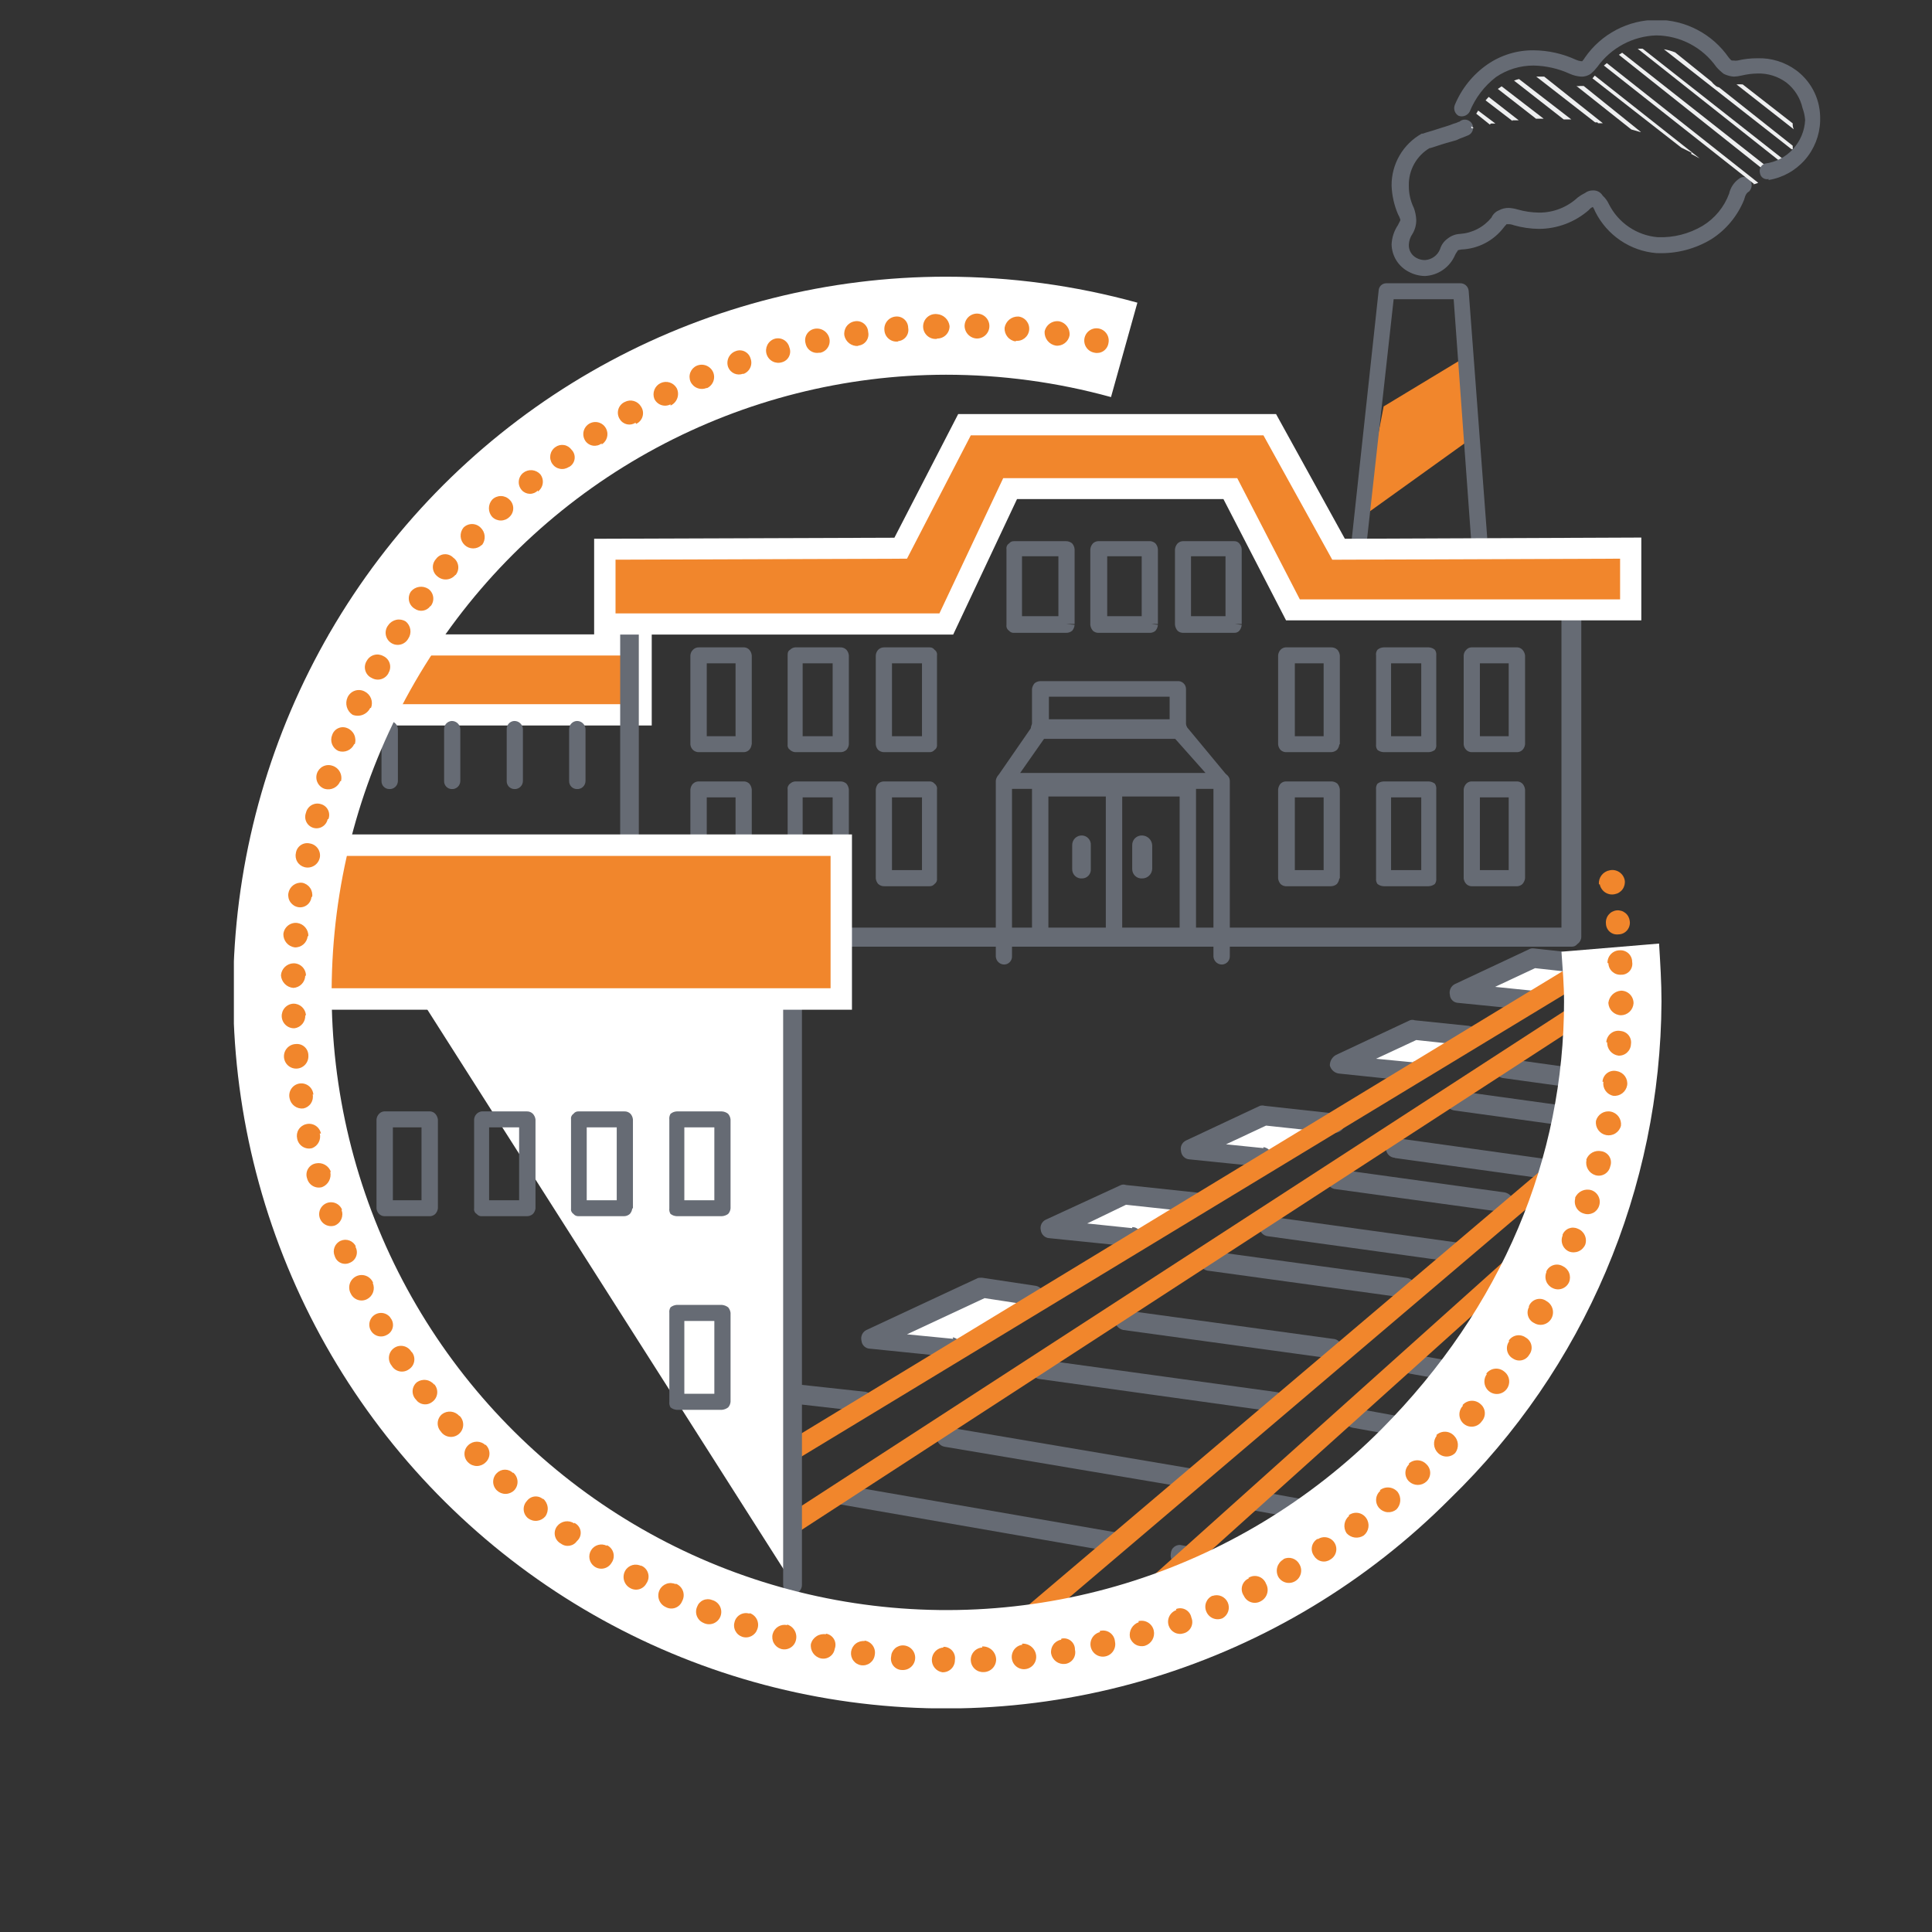
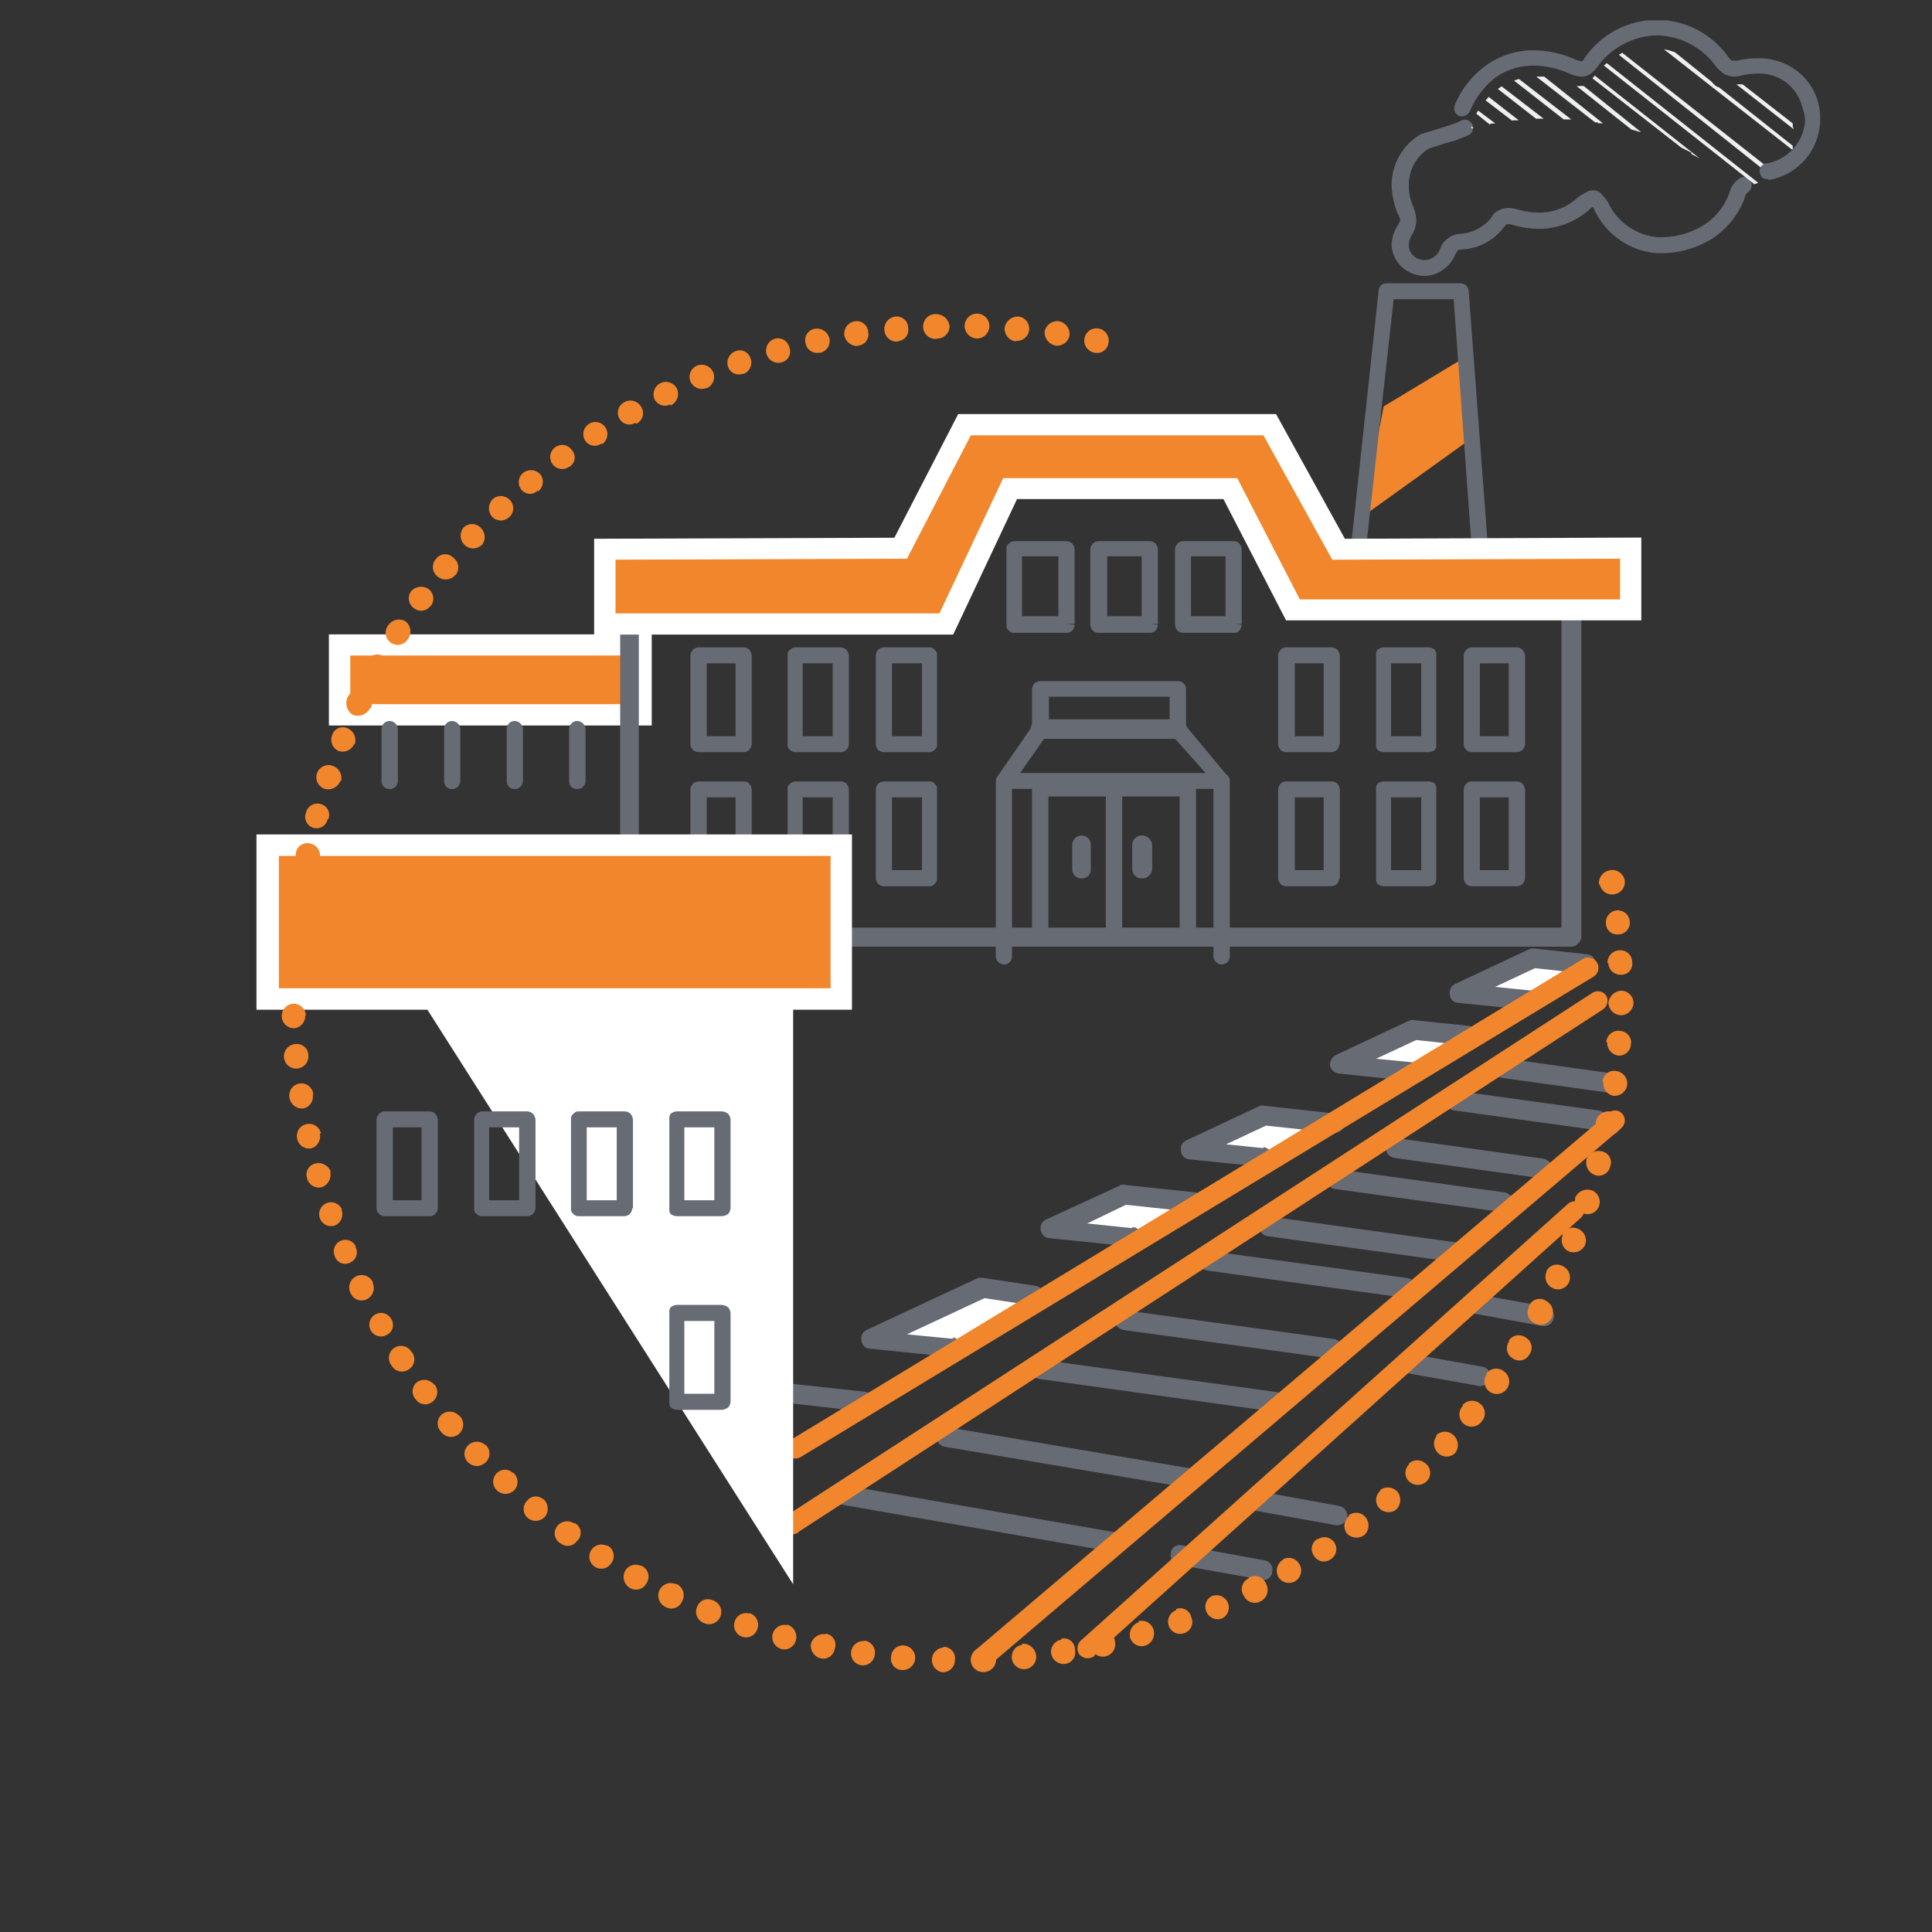
<svg xmlns="http://www.w3.org/2000/svg" width="190" height="190" viewBox="0 0 190 190" fill="none">
  <rect x="0" y="0" width="190" height="190" fill="#333333" stroke="none" />
  <g clip-path="url(#clip0_2903_94837)">
    <path d="M63.145 63.426H33.464V70.308H63.145V63.426Z" fill="#F1862C" />
    <path d="M33.464 70.308V71.347H64.094V62.387H32.345V71.347H33.464V70.308H34.448V64.465H62.127V69.252H33.464V70.308H34.448H33.464Z" fill="white" />
    <path d="M85.142 136.878L78.121 136.112C77.99 136.084 77.855 136.086 77.725 136.116C77.595 136.147 77.473 136.206 77.368 136.288C77.263 136.371 77.177 136.476 77.117 136.596C77.056 136.715 77.023 136.846 77.018 136.98C76.989 137.108 76.99 137.241 77.021 137.368C77.051 137.496 77.111 137.614 77.195 137.715C77.278 137.816 77.384 137.895 77.503 137.948C77.623 138.001 77.753 138.025 77.883 138.02L84.888 138.82C85.142 138.834 85.394 138.755 85.596 138.599C85.798 138.443 85.938 138.219 85.99 137.968C86.003 137.715 85.924 137.465 85.768 137.264C85.613 137.064 85.39 136.927 85.142 136.878Z" fill="#666B74" />
    <path d="M93.622 132.636L85.617 131.819L96.573 126.64L101.746 127.407L93.622 132.636Z" fill="white" />
    <path d="M93.741 131.666L89.195 131.223L96.828 127.663L101.492 128.378C101.618 128.414 101.752 128.421 101.882 128.398C102.012 128.376 102.135 128.324 102.242 128.247C102.35 128.17 102.438 128.07 102.502 127.954C102.566 127.839 102.603 127.71 102.611 127.578C102.638 127.454 102.64 127.327 102.617 127.203C102.594 127.079 102.546 126.961 102.476 126.856C102.406 126.751 102.316 126.661 102.211 126.592C102.106 126.523 101.988 126.476 101.865 126.453L96.777 125.687C96.575 125.644 96.367 125.644 96.166 125.687L85.21 130.797C85.022 130.888 84.871 131.041 84.782 131.23C84.693 131.419 84.67 131.633 84.718 131.836C84.735 132.055 84.834 132.258 84.994 132.407C85.154 132.555 85.365 132.638 85.583 132.637L93.452 133.437C93.582 133.465 93.715 133.464 93.844 133.434C93.973 133.404 94.094 133.347 94.199 133.266C94.303 133.185 94.389 133.083 94.451 132.965C94.512 132.848 94.548 132.718 94.555 132.586C94.563 132.332 94.48 132.085 94.321 131.888C94.162 131.691 93.938 131.557 93.69 131.513" fill="#666B74" />
    <path d="M111.346 121.718L103.341 120.917L110.6 117.476L117.486 118.226L111.346 121.718Z" fill="white" />
    <path d="M111.346 120.781L106.919 120.321L110.735 118.481L117.367 119.197C117.497 119.221 117.63 119.218 117.759 119.187C117.888 119.157 118.008 119.099 118.114 119.019C118.219 118.939 118.307 118.838 118.371 118.721C118.435 118.605 118.474 118.477 118.486 118.345C118.5 118.217 118.489 118.088 118.453 117.965C118.417 117.842 118.357 117.727 118.277 117.627C118.196 117.527 118.097 117.444 117.984 117.383C117.872 117.322 117.748 117.284 117.621 117.272L110.735 116.539C110.577 116.479 110.402 116.479 110.243 116.539L102.849 119.946C102.659 120.035 102.506 120.187 102.417 120.377C102.327 120.566 102.306 120.782 102.357 120.985C102.385 121.198 102.487 121.393 102.646 121.537C102.804 121.68 103.009 121.763 103.222 121.769L111.227 122.586C111.348 122.601 111.471 122.589 111.588 122.554C111.705 122.518 111.813 122.458 111.905 122.378C111.998 122.298 112.073 122.199 112.125 122.088C112.178 121.978 112.207 121.857 112.211 121.735C112.239 121.606 112.238 121.473 112.207 121.345C112.177 121.216 112.118 121.097 112.034 120.995C111.951 120.893 111.846 120.812 111.726 120.757C111.607 120.702 111.477 120.676 111.346 120.679" fill="#666B74" />
    <path d="M124.134 113.865L116.994 113.149L124.371 109.708L131.274 110.458L124.134 113.865Z" fill="white" />
    <path d="M124.252 112.911L120.572 112.536L124.507 110.696L131.155 111.412C131.412 111.433 131.666 111.357 131.87 111.2C132.074 111.042 132.212 110.814 132.258 110.56C132.265 110.311 132.18 110.067 132.021 109.876C131.862 109.685 131.638 109.558 131.393 109.521L124.388 108.754C124.228 108.705 124.057 108.705 123.896 108.754L116.637 112.161C116.448 112.25 116.295 112.402 116.205 112.592C116.115 112.782 116.094 112.997 116.145 113.2C116.162 113.418 116.258 113.621 116.414 113.772C116.571 113.923 116.777 114.01 116.993 114.018L124.015 114.734C124.273 114.763 124.532 114.69 124.738 114.531C124.943 114.372 125.079 114.14 125.117 113.882C125.133 113.627 125.053 113.375 124.893 113.176C124.733 112.978 124.504 112.846 124.252 112.809" fill="#666B74" />
    <path d="M138.889 105.433L131.766 104.717L139.025 101.276L144.316 101.839L138.889 105.433Z" fill="white" />
    <path d="M139.025 104.479L135.327 104.121L139.279 102.281L144.197 102.809C144.318 102.821 144.44 102.808 144.556 102.771C144.671 102.734 144.778 102.674 144.87 102.595C144.962 102.515 145.037 102.418 145.091 102.308C145.144 102.199 145.175 102.079 145.181 101.958C145.208 101.838 145.21 101.713 145.186 101.592C145.163 101.471 145.114 101.357 145.044 101.256C144.974 101.155 144.883 101.069 144.778 101.006C144.673 100.942 144.556 100.9 144.435 100.885L139.143 100.339C138.984 100.281 138.81 100.281 138.651 100.339L131.392 103.746C131.205 103.846 131.05 103.996 130.942 104.18C130.834 104.363 130.779 104.573 130.782 104.785C130.839 105.007 130.966 105.204 131.143 105.348C131.32 105.492 131.538 105.575 131.766 105.586L138.77 106.318C139.032 106.343 139.293 106.268 139.501 106.106C139.709 105.945 139.848 105.71 139.889 105.45C139.898 105.196 139.815 104.948 139.656 104.751C139.497 104.554 139.273 104.421 139.025 104.377" fill="#666B74" />
    <path d="M150.591 98.38L143.451 97.665L150.71 94.224L156.002 94.786L150.591 98.38Z" fill="white" />
    <path d="M150.71 97.427L147.03 97.052L150.965 95.212L155.883 95.757C156.004 95.772 156.127 95.76 156.244 95.724C156.361 95.688 156.469 95.629 156.561 95.549C156.654 95.468 156.729 95.37 156.781 95.259C156.834 95.149 156.863 95.028 156.867 94.906C156.897 94.786 156.901 94.662 156.878 94.541C156.855 94.42 156.807 94.305 156.736 94.205C156.665 94.105 156.573 94.021 156.467 93.959C156.361 93.898 156.243 93.861 156.121 93.85L150.829 93.27C150.658 93.248 150.485 93.284 150.337 93.373L143.078 96.779C142.89 96.874 142.738 97.029 142.649 97.221C142.56 97.413 142.538 97.629 142.587 97.835C142.598 98.034 142.679 98.222 142.816 98.366C142.952 98.509 143.136 98.599 143.333 98.619L150.473 99.335C150.731 99.364 150.99 99.291 151.196 99.132C151.401 98.974 151.537 98.741 151.575 98.483C151.583 98.229 151.5 97.982 151.342 97.785C151.183 97.588 150.959 97.454 150.71 97.41" fill="#666B74" />
    <path d="M115.891 153.895L124.015 155.343C124.139 155.383 124.27 155.393 124.397 155.373C124.525 155.354 124.647 155.306 124.754 155.232C124.86 155.158 124.948 155.06 125.011 154.947C125.074 154.833 125.111 154.707 125.118 154.577C125.148 154.455 125.152 154.328 125.131 154.204C125.11 154.08 125.064 153.961 124.996 153.856C124.927 153.751 124.838 153.661 124.734 153.591C124.629 153.522 124.512 153.475 124.388 153.453L116.248 151.971C116.122 151.934 115.989 151.927 115.86 151.95C115.731 151.973 115.609 152.025 115.503 152.102C115.397 152.179 115.309 152.279 115.247 152.395C115.185 152.511 115.15 152.64 115.145 152.771C115.118 152.893 115.115 153.019 115.137 153.143C115.159 153.266 115.206 153.383 115.274 153.488C115.342 153.593 115.43 153.683 115.533 153.753C115.636 153.823 115.752 153.871 115.875 153.895" fill="#666B74" />
    <path d="M123.15 148.513L131.274 149.978C131.539 150.035 131.816 149.987 132.046 149.844C132.277 149.701 132.444 149.475 132.512 149.211C132.537 148.949 132.461 148.686 132.301 148.477C132.14 148.269 131.906 148.129 131.647 148.087L123.523 146.605C123.271 146.555 123.01 146.608 122.797 146.752C122.584 146.896 122.436 147.118 122.387 147.371C122.337 147.624 122.39 147.887 122.533 148.101C122.676 148.315 122.898 148.463 123.15 148.513Z" fill="#666B74" />
-     <path d="M133.004 140.404L141.247 141.886C141.494 141.926 141.746 141.869 141.952 141.726C142.157 141.583 142.3 141.366 142.349 141.12C142.378 140.856 142.305 140.592 142.143 140.382C141.982 140.172 141.746 140.033 141.484 139.995L133.36 138.513C133.237 138.484 133.109 138.48 132.985 138.504C132.861 138.527 132.742 138.576 132.638 138.649C132.534 138.721 132.447 138.815 132.381 138.924C132.316 139.032 132.274 139.154 132.258 139.28C132.233 139.403 132.233 139.53 132.257 139.653C132.281 139.776 132.329 139.893 132.399 139.998C132.468 140.102 132.557 140.192 132.661 140.261C132.765 140.331 132.882 140.38 133.004 140.404Z" fill="#666B74" />
    <path d="M138.652 135.09L145.436 136.299C145.684 136.336 145.937 136.277 146.144 136.135C146.352 135.993 146.498 135.778 146.555 135.532C146.58 135.409 146.58 135.283 146.556 135.16C146.532 135.036 146.484 134.919 146.414 134.815C146.345 134.71 146.256 134.621 146.152 134.551C146.048 134.481 145.932 134.433 145.809 134.408L139.025 133.199C138.902 133.16 138.771 133.149 138.643 133.169C138.515 133.188 138.393 133.237 138.287 133.311C138.18 133.385 138.092 133.482 138.029 133.596C137.966 133.709 137.929 133.836 137.923 133.965C137.895 134.087 137.893 134.214 137.915 134.337C137.937 134.46 137.983 134.577 138.051 134.682C138.119 134.787 138.207 134.877 138.31 134.947C138.414 135.017 138.53 135.065 138.652 135.09Z" fill="#666B74" />
    <path d="M144.554 129.11L151.694 130.405C151.94 130.441 152.191 130.382 152.395 130.24C152.6 130.097 152.743 129.883 152.797 129.638C152.826 129.516 152.831 129.389 152.81 129.265C152.789 129.141 152.743 129.023 152.674 128.918C152.606 128.812 152.517 128.722 152.412 128.653C152.308 128.583 152.191 128.536 152.067 128.514L144.927 127.219C144.692 127.202 144.458 127.272 144.27 127.415C144.082 127.559 143.953 127.766 143.907 127.999C143.861 128.232 143.902 128.473 144.021 128.678C144.14 128.883 144.33 129.036 144.554 129.11Z" fill="#666B74" />
    <path d="M143.825 35.285L136.074 39.97L133.971 50.821L144.316 43.394V37.142L143.825 35.285Z" fill="#F1862C" />
    <path d="M143.383 12.136L143.756 12.442L143.502 12.05H143.383L143.756 12.357L143.502 11.965C143.306 12.057 143.101 12.131 142.892 12.187C142.518 12.357 141.789 12.544 141.297 12.715C140.805 12.885 140.178 13.038 139.94 13.141H139.822C138.915 13.646 138.161 14.387 137.639 15.286C137.117 16.186 136.845 17.21 136.854 18.251C136.889 19.219 137.101 20.172 137.481 21.062C137.58 21.234 137.66 21.417 137.719 21.607C137.719 21.726 137.6 21.862 137.481 22.135L138.092 22.578L137.481 22.135C137.1 22.7 136.883 23.36 136.854 24.043C136.868 24.603 137.033 25.15 137.331 25.624C137.63 26.098 138.051 26.481 138.55 26.734C139.041 26.996 139.588 27.137 140.144 27.143C140.779 27.111 141.392 26.902 141.914 26.537C142.435 26.173 142.845 25.668 143.095 25.082C143.214 24.826 143.349 24.707 143.349 24.656C143.349 24.605 143.468 24.571 143.706 24.537C144.521 24.507 145.32 24.296 146.044 23.919C146.769 23.542 147.401 23.008 147.895 22.356C148.013 22.186 148.149 22.101 148.149 22.049H148.387C148.555 22.053 148.722 22.088 148.878 22.152C149.679 22.379 150.506 22.499 151.338 22.509C153.146 22.505 154.893 21.846 156.256 20.653C156.352 20.524 156.481 20.424 156.629 20.363V20.091L156.511 20.312H156.629V20.04L156.511 20.261C156.629 20.261 156.748 20.5 156.884 20.823C157.455 21.963 158.31 22.937 159.364 23.65C160.418 24.363 161.638 24.791 162.905 24.894H163.023C164.883 24.961 166.722 24.482 168.315 23.515C169.756 22.59 170.876 21.239 171.52 19.648C171.639 19.188 171.758 18.966 172.012 18.83C172.151 18.688 172.238 18.503 172.26 18.306C172.281 18.108 172.236 17.909 172.131 17.74C172.072 17.653 171.996 17.579 171.907 17.523C171.819 17.467 171.72 17.43 171.617 17.414C171.513 17.398 171.408 17.404 171.306 17.431C171.205 17.457 171.111 17.505 171.028 17.57C170.528 17.923 170.178 18.452 170.045 19.052C169.557 20.365 168.643 21.475 167.45 22.203C166.113 22.999 164.576 23.389 163.023 23.327C162.013 23.241 161.042 22.898 160.202 22.328C159.361 21.759 158.68 20.982 158.224 20.074C158.078 19.757 157.871 19.473 157.613 19.239C157.513 19.07 157.367 18.933 157.194 18.843C157.02 18.753 156.824 18.713 156.629 18.728C156.367 18.726 156.111 18.809 155.9 18.966C155.637 19.095 155.387 19.249 155.154 19.426C154.116 20.391 152.751 20.921 151.338 20.908C150.632 20.898 149.931 20.795 149.252 20.602L149.133 21.351L149.252 20.602C148.97 20.518 148.68 20.466 148.387 20.448C148.044 20.44 147.704 20.523 147.403 20.687C147.076 20.821 146.815 21.078 146.674 21.402C146.295 21.866 145.825 22.247 145.295 22.522C144.764 22.798 144.183 22.961 143.587 23.003C143.142 23.023 142.714 23.184 142.366 23.463C142.008 23.716 141.745 24.082 141.62 24.503C141.501 24.804 141.299 25.065 141.037 25.255C140.776 25.445 140.466 25.556 140.144 25.576C139.841 25.581 139.542 25.504 139.279 25.354C139.048 25.229 138.858 25.042 138.728 24.812C138.599 24.584 138.538 24.323 138.55 24.06C138.567 23.681 138.69 23.315 138.906 23.003C139.157 22.588 139.286 22.11 139.279 21.624C139.262 21.222 139.182 20.825 139.042 20.448C138.711 19.77 138.543 19.023 138.55 18.268C138.53 17.515 138.713 16.77 139.081 16.114C139.448 15.457 139.985 14.912 140.636 14.537L140.263 13.873L140.636 14.572L141.382 14.333C141.874 14.163 142.603 13.958 143.214 13.788C143.456 13.671 143.706 13.569 143.96 13.481L144.333 13.328C144.467 13.281 144.587 13.199 144.679 13.09C144.771 12.981 144.832 12.849 144.856 12.708C144.881 12.568 144.867 12.423 144.817 12.289C144.766 12.155 144.681 12.038 144.571 11.948C144.483 11.875 144.381 11.821 144.272 11.79C144.162 11.76 144.047 11.753 143.934 11.771C143.822 11.788 143.715 11.83 143.62 11.893C143.524 11.956 143.444 12.039 143.383 12.136Z" fill="#666B74" />
    <path d="M176.405 12.715L170.774 8.303C170.978 8.285 171.182 8.285 171.385 8.303L176.303 12.135C176.286 12.334 176.321 12.534 176.405 12.715Z" fill="#EEEFF0" />
    <path d="M176.184 14.674L163.634 4.845C164.011 4.907 164.381 5.01 164.736 5.151L168.315 8.03C168.422 8.172 168.547 8.298 168.688 8.405C168.791 8.503 168.921 8.569 169.061 8.592L176.303 14.333V14.435C176.311 14.52 176.311 14.605 176.303 14.691" fill="#EEEFF0" />
-     <path d="M175.438 16.172L161.056 4.793H161.158C161.288 4.784 161.418 4.784 161.548 4.793L175.676 15.9C175.607 16.02 175.527 16.134 175.438 16.241" fill="#EEEFF0" />
    <path d="M174.217 17.314L159.208 5.39L159.53 5.186L174.523 16.99L174.404 17.076L174.166 17.246" fill="#EEEFF0" />
    <path d="M172.487 18.081L157.732 6.446L158.02 6.208L172.911 17.978C172.754 18.049 172.589 18.101 172.419 18.132" fill="#EEEFF0" />
    <path d="M166.347 15.014L165.347 14.52L156.612 7.706L156.833 7.434L167.145 15.576L166.314 15.133" fill="#EEEFF0" />
    <path d="M161.327 12.987L160.428 12.732L155.035 8.456C155.147 8.48 155.263 8.48 155.374 8.456H155.595H155.747L161.378 12.987H161.327Z" fill="#EEEFF0" />
    <path d="M157.104 12.033H156.867L151.083 7.536H151.864L157.63 12.118H157.155" fill="#EEEFF0" />
    <path d="M154.526 11.744H153.78L148.896 7.928C149.054 7.861 149.219 7.81 149.387 7.775L154.526 11.744Z" fill="#EEEFF0" />
    <path d="M151.083 11.693L147.301 8.746L147.674 8.49L151.813 11.676H151.083" fill="#EEEFF0" />
    <path d="M148.743 11.897L146.097 9.87L146.403 9.529L149.354 11.829H149.218H148.743" fill="#EEEFF0" />
    <path d="M146.521 12.255L145.181 11.181L145.368 10.875L147.064 12.152H146.945C146.832 12.142 146.719 12.142 146.606 12.152L146.521 12.255Z" fill="#EEEFF0" />
    <path d="M144.689 12.647V12.408L144.927 12.613H144.689V12.647Z" fill="#EEEFF0" />
    <path d="M144.435 12.715C144.52 12.609 144.594 12.495 144.656 12.374V12.613C144.656 12.613 144.52 12.613 144.401 12.613" fill="#666B74" />
    <path d="M173.912 17.706C175.298 17.485 176.564 16.785 177.493 15.729C178.421 14.672 178.954 13.323 179 11.914C179.021 11.382 178.976 10.85 178.864 10.33C178.56 8.965 177.777 7.756 176.659 6.923C175.556 6.108 174.212 5.688 172.843 5.73C172.181 5.727 171.521 5.801 170.876 5.952L171.113 6.718L170.876 5.952C170.753 5.977 170.626 5.977 170.503 5.952H170.384C170.265 5.952 170.265 5.952 170.011 5.662C169.217 4.517 168.16 3.581 166.928 2.935C165.697 2.288 164.328 1.951 162.939 1.951C161.549 1.951 160.18 2.288 158.949 2.935C157.717 3.581 156.66 4.517 155.866 5.662C155.747 5.884 155.612 5.969 155.612 6.02H155.493C155.323 5.998 155.158 5.952 155.001 5.884C153.687 5.276 152.259 4.956 150.812 4.947C149.19 4.931 147.602 5.419 146.267 6.344C144.836 7.34 143.723 8.73 143.061 10.347C142.994 10.537 142.994 10.744 143.062 10.934C143.13 11.123 143.262 11.283 143.434 11.386C143.636 11.462 143.859 11.463 144.061 11.387C144.264 11.312 144.432 11.167 144.537 10.977C145.084 9.629 145.98 8.453 147.132 7.57C148.219 6.835 149.501 6.444 150.812 6.446C152.048 6.469 153.266 6.747 154.391 7.263C154.739 7.418 155.113 7.51 155.493 7.536C155.846 7.55 156.193 7.442 156.477 7.229C156.701 7.035 156.906 6.818 157.087 6.582C157.751 5.655 158.617 4.894 159.62 4.357C160.623 3.819 161.735 3.52 162.871 3.482C164.031 3.489 165.174 3.775 166.203 4.314C167.232 4.853 168.119 5.63 168.79 6.582C169.011 6.832 169.255 7.06 169.519 7.263C169.827 7.416 170.161 7.509 170.503 7.536C170.754 7.527 171.004 7.493 171.249 7.434C171.771 7.306 172.306 7.238 172.843 7.229C173.859 7.198 174.857 7.51 175.676 8.115C176.482 8.745 177.045 9.636 177.27 10.636C177.409 11.014 177.495 11.41 177.524 11.812C177.469 12.877 177.043 13.888 176.321 14.67C175.599 15.451 174.626 15.953 173.572 16.087C173.386 16.15 173.231 16.282 173.14 16.457C173.048 16.631 173.027 16.834 173.081 17.024C173.094 17.122 173.128 17.216 173.18 17.299C173.233 17.383 173.302 17.454 173.384 17.509C173.465 17.564 173.558 17.6 173.655 17.616C173.751 17.633 173.851 17.628 173.946 17.603L173.912 17.706Z" fill="#666B74" />
    <path d="M78.002 93.1H154.526C154.643 93.109 154.76 93.09 154.866 93.042C154.973 92.994 155.066 92.921 155.137 92.827C155.249 92.752 155.341 92.65 155.406 92.532C155.47 92.413 155.506 92.281 155.51 92.146V54.892C155.512 54.755 155.479 54.621 155.414 54.501C155.348 54.382 155.253 54.281 155.137 54.21C155.068 54.113 154.976 54.034 154.87 53.981C154.763 53.927 154.645 53.901 154.526 53.904H130.663L125.575 42.968C125.488 42.812 125.363 42.68 125.212 42.585C125.061 42.489 124.888 42.434 124.71 42.422H95.59C95.408 42.414 95.227 42.462 95.073 42.56C94.918 42.657 94.797 42.799 94.725 42.968L89.196 53.904H61.975C61.7 53.923 61.438 54.031 61.228 54.21C61.082 54.408 60.999 54.646 60.991 54.892V83.135C60.988 83.264 61.012 83.391 61.061 83.511C61.11 83.63 61.183 83.738 61.276 83.827C61.368 83.917 61.478 83.986 61.598 84.031C61.718 84.076 61.846 84.096 61.975 84.089C62.093 84.082 62.208 84.052 62.315 84.001C62.422 83.949 62.517 83.877 62.596 83.788C62.675 83.7 62.735 83.596 62.774 83.484C62.813 83.372 62.83 83.253 62.823 83.135V55.88H89.959C90.14 55.892 90.32 55.847 90.474 55.753C90.629 55.658 90.751 55.518 90.824 55.352L96.234 44.382H124.168L129.459 55.335C129.529 55.504 129.65 55.648 129.805 55.746C129.96 55.843 130.142 55.89 130.324 55.88H153.56V91.226H78.002C77.872 91.219 77.743 91.239 77.621 91.285C77.5 91.331 77.389 91.402 77.297 91.493C77.204 91.585 77.132 91.694 77.084 91.816C77.036 91.937 77.013 92.067 77.018 92.197C77.013 92.326 77.035 92.456 77.083 92.576C77.132 92.696 77.204 92.805 77.297 92.895C77.39 92.985 77.501 93.055 77.622 93.099C77.744 93.143 77.873 93.16 78.002 93.151" fill="#666B74" />
    <path d="M149.235 73.204V72.403H145.538V65.231H148.37V73.204H149.235H149.981V64.465C149.957 64.255 149.868 64.059 149.727 63.903C149.599 63.764 149.423 63.678 149.235 63.664H144.69C144.596 63.67 144.504 63.694 144.42 63.734C144.336 63.775 144.26 63.833 144.198 63.903C144.044 64.051 143.953 64.252 143.943 64.465V73.204C143.959 73.41 144.05 73.604 144.198 73.749C144.329 73.88 144.504 73.959 144.69 73.97H149.235C149.42 73.956 149.593 73.878 149.727 73.749C149.868 73.599 149.957 73.408 149.981 73.204H149.235Z" fill="#666B74" />
    <path d="M140.501 73.204V72.403H136.803V65.231H139.771V73.204H140.501H141.247V64.465C141.273 64.267 141.224 64.067 141.111 63.903C140.941 63.756 140.725 63.671 140.501 63.664H136.074C135.849 63.671 135.634 63.756 135.463 63.903C135.405 63.983 135.363 64.074 135.339 64.17C135.316 64.267 135.312 64.367 135.328 64.465V73.204C135.301 73.396 135.35 73.592 135.463 73.749C135.639 73.884 135.852 73.962 136.074 73.97H140.501C140.722 73.962 140.935 73.884 141.111 73.749C141.225 73.592 141.274 73.396 141.247 73.204H140.501Z" fill="#666B74" />
    <path d="M130.901 73.204V72.403H127.339V65.232H130.171V73.204H130.901H131.766V64.465C131.748 64.257 131.664 64.06 131.528 63.903C131.445 63.822 131.347 63.76 131.239 63.719C131.131 63.678 131.016 63.659 130.901 63.664H126.423C126.235 63.679 126.059 63.764 125.931 63.903C125.79 64.057 125.706 64.256 125.694 64.465V73.204C125.712 73.406 125.795 73.598 125.931 73.749C126.065 73.878 126.239 73.956 126.423 73.97H130.85C131.079 73.978 131.303 73.899 131.477 73.749C131.613 73.598 131.697 73.406 131.715 73.204H130.901Z" fill="#666B74" />
    <path d="M149.235 86.388V85.571H145.538V78.416H148.37V86.388H149.235H149.981V77.65C149.957 77.435 149.869 77.233 149.727 77.071C149.593 76.942 149.42 76.863 149.235 76.849H144.69C144.504 76.86 144.329 76.939 144.198 77.071C144.05 77.229 143.96 77.433 143.943 77.65V86.388C143.967 86.593 144.057 86.784 144.198 86.933C144.329 87.065 144.504 87.144 144.69 87.155H149.235C149.42 87.141 149.593 87.062 149.727 86.933C149.862 86.78 149.95 86.591 149.981 86.388H149.235Z" fill="#666B74" />
    <path d="M140.5 86.388V85.571H136.803V78.416H139.771V86.388H140.5H141.247V77.65C141.272 77.447 141.224 77.241 141.111 77.071C140.935 76.935 140.722 76.858 140.5 76.849H136.074C135.852 76.858 135.639 76.935 135.463 77.071C135.35 77.241 135.302 77.447 135.327 77.65V86.388C135.306 86.581 135.354 86.774 135.463 86.933C135.639 87.069 135.852 87.147 136.074 87.155H140.5C140.722 87.147 140.935 87.069 141.111 86.933C141.22 86.774 141.268 86.581 141.247 86.388H140.5Z" fill="#666B74" />
    <path d="M130.901 86.388V85.571H127.339V78.416H130.171V86.388H130.901H131.766V77.65C131.748 77.437 131.665 77.234 131.528 77.071C131.354 76.92 131.13 76.841 130.901 76.849H126.423C126.239 76.863 126.065 76.942 125.931 77.071C125.795 77.234 125.712 77.437 125.694 77.65V86.388C125.718 86.589 125.801 86.779 125.931 86.933C126.065 87.062 126.239 87.141 126.423 87.155H130.85C131.079 87.163 131.303 87.084 131.477 86.933C131.608 86.779 131.69 86.589 131.715 86.388H130.901Z" fill="#666B74" />
    <path d="M91.418 86.388V85.571H87.72V78.416H90.671V86.388H91.418H92.147V77.65C92.165 77.54 92.152 77.428 92.11 77.326C92.068 77.224 91.999 77.135 91.909 77.07C91.85 76.998 91.775 76.941 91.689 76.902C91.604 76.864 91.511 76.846 91.418 76.849H86.974C86.75 76.84 86.531 76.92 86.363 77.07C86.227 77.234 86.144 77.437 86.126 77.65V86.388C86.15 86.589 86.233 86.779 86.363 86.933C86.531 87.084 86.75 87.163 86.974 87.155H91.418C91.511 87.158 91.604 87.14 91.689 87.102C91.775 87.063 91.85 87.006 91.909 86.933C91.996 86.874 92.064 86.791 92.106 86.695C92.148 86.599 92.162 86.492 92.147 86.388H91.418Z" fill="#666B74" />
    <path d="M82.683 86.388V85.571H78.935V78.416H81.886V86.388H82.632H83.48V77.65C83.462 77.437 83.379 77.234 83.243 77.07C83.076 76.92 82.857 76.84 82.632 76.849H78.189C78.005 76.867 77.833 76.945 77.697 77.07C77.608 77.135 77.538 77.224 77.496 77.326C77.454 77.428 77.442 77.54 77.46 77.65V86.388C77.444 86.492 77.459 86.599 77.501 86.695C77.543 86.791 77.611 86.874 77.697 86.933C77.833 87.059 78.005 87.137 78.189 87.155H82.632C82.857 87.163 83.076 87.084 83.243 86.933C83.373 86.779 83.456 86.589 83.48 86.388H82.683Z" fill="#666B74" />
    <path d="M73.203 86.388V85.571H69.505V78.416H72.338V86.388H73.203H73.932V77.65C73.914 77.437 73.831 77.234 73.694 77.071C73.561 76.942 73.387 76.863 73.203 76.849H68.759C68.648 76.843 68.536 76.859 68.431 76.897C68.326 76.936 68.23 76.994 68.148 77.071C68.001 77.229 67.911 77.433 67.894 77.65V86.388C67.918 86.593 68.007 86.784 68.148 86.933C68.23 87.01 68.326 87.069 68.431 87.107C68.536 87.145 68.648 87.161 68.759 87.155H73.186C73.37 87.141 73.544 87.062 73.677 86.933C73.808 86.779 73.89 86.589 73.915 86.388H73.203Z" fill="#666B74" />
    <path d="M91.418 73.204V72.403H87.72V65.231H90.671V73.204H91.418H92.147V64.465C92.165 64.358 92.153 64.248 92.111 64.149C92.069 64.049 91.999 63.964 91.909 63.903C91.853 63.825 91.779 63.763 91.693 63.721C91.608 63.68 91.513 63.66 91.418 63.664H86.974C86.861 63.658 86.749 63.676 86.643 63.718C86.538 63.759 86.443 63.822 86.363 63.903C86.222 64.057 86.138 64.255 86.126 64.465V73.204C86.144 73.406 86.227 73.598 86.363 73.749C86.531 73.899 86.75 73.979 86.974 73.97H91.418C91.511 73.973 91.604 73.955 91.689 73.917C91.774 73.878 91.85 73.821 91.909 73.749C91.997 73.691 92.067 73.608 92.109 73.511C92.151 73.415 92.164 73.308 92.147 73.204H91.418Z" fill="#666B74" />
    <path d="M82.683 73.204V72.403H78.935V65.231H81.886V73.204H82.632H83.48V64.465C83.462 64.257 83.379 64.06 83.242 63.903C83.163 63.822 83.068 63.759 82.963 63.718C82.858 63.676 82.745 63.658 82.632 63.664H78.188C78.001 63.682 77.826 63.766 77.697 63.903C77.459 64.039 77.459 64.243 77.459 64.465V73.204C77.442 73.308 77.455 73.415 77.497 73.511C77.539 73.608 77.609 73.691 77.697 73.749C77.832 73.874 78.005 73.952 78.188 73.97H82.632C82.856 73.979 83.075 73.899 83.242 73.749C83.378 73.598 83.462 73.406 83.48 73.204H82.683Z" fill="#666B74" />
    <path d="M73.203 73.204V72.403H69.505V65.232H72.338V73.204H73.203H73.932V64.465C73.914 64.257 73.831 64.06 73.694 63.903C73.566 63.764 73.391 63.679 73.203 63.664H68.759C68.646 63.657 68.533 63.675 68.428 63.716C68.322 63.757 68.227 63.821 68.148 63.903C67.995 64.051 67.904 64.252 67.894 64.465V73.204C67.91 73.41 68 73.604 68.148 73.749C68.23 73.825 68.326 73.884 68.431 73.922C68.536 73.96 68.648 73.976 68.759 73.97H73.186C73.37 73.956 73.544 73.878 73.677 73.749C73.814 73.598 73.897 73.406 73.915 73.204H73.203Z" fill="#666B74" />
    <path d="M134.225 54.977L137.057 29.425H142.959L144.808 54.892C144.829 55.103 144.932 55.297 145.093 55.434C145.254 55.57 145.462 55.639 145.673 55.624C145.776 55.62 145.878 55.595 145.971 55.55C146.064 55.505 146.147 55.442 146.216 55.364C146.284 55.286 146.336 55.195 146.368 55.096C146.4 54.997 146.412 54.893 146.402 54.79L144.435 28.608C144.417 28.394 144.317 28.195 144.155 28.055C143.993 27.915 143.783 27.844 143.57 27.858H136.311C136.122 27.862 135.941 27.939 135.806 28.071C135.67 28.204 135.59 28.384 135.582 28.574L132.749 54.755C132.728 54.857 132.728 54.962 132.748 55.063C132.769 55.165 132.811 55.261 132.871 55.345C132.931 55.43 133.007 55.501 133.096 55.554C133.184 55.608 133.283 55.642 133.386 55.655C133.488 55.668 133.592 55.659 133.691 55.63C133.79 55.6 133.882 55.551 133.961 55.484C134.04 55.417 134.104 55.334 134.149 55.241C134.195 55.148 134.22 55.046 134.225 54.943" fill="#666B74" />
    <path d="M116.875 77.564V76.764H102.357C102.132 76.755 101.913 76.835 101.746 76.985C101.604 77.148 101.516 77.35 101.492 77.564V92.146C101.512 92.352 101.602 92.544 101.746 92.691C101.825 92.772 101.92 92.834 102.026 92.872C102.132 92.91 102.245 92.924 102.357 92.912H116.875C116.969 92.928 117.066 92.915 117.153 92.876C117.241 92.836 117.315 92.772 117.366 92.691C117.461 92.639 117.536 92.558 117.582 92.46C117.628 92.362 117.641 92.252 117.621 92.146V77.564C117.617 77.362 117.539 77.168 117.401 77.02C117.263 76.872 117.076 76.781 116.875 76.764V77.564H116.01V91.345H103.103V78.331H116.875V77.564Z" fill="#666B74" />
    <path d="M108.751 77.565V91.294C108.755 91.403 108.781 91.509 108.827 91.607C108.874 91.704 108.939 91.792 109.02 91.864C109.101 91.935 109.195 91.99 109.298 92.023C109.4 92.058 109.509 92.07 109.616 92.061C109.815 92.056 110.005 91.974 110.145 91.83C110.284 91.687 110.362 91.495 110.362 91.294V77.565C110.363 77.361 110.286 77.165 110.147 77.016C110.008 76.867 109.818 76.777 109.616 76.764C109.507 76.759 109.398 76.776 109.295 76.814C109.193 76.852 109.098 76.91 109.018 76.984C108.938 77.058 108.873 77.148 108.827 77.248C108.781 77.347 108.755 77.455 108.751 77.565Z" fill="#666B74" />
    <path d="M55.971 71.705V76.815C55.969 76.916 55.986 77.016 56.022 77.11C56.059 77.204 56.113 77.289 56.182 77.362C56.252 77.435 56.334 77.493 56.426 77.534C56.518 77.574 56.617 77.596 56.717 77.599C56.826 77.608 56.936 77.595 57.039 77.56C57.143 77.525 57.238 77.469 57.319 77.395C57.4 77.322 57.465 77.233 57.511 77.133C57.556 77.033 57.58 76.925 57.582 76.815V71.705C57.578 71.595 57.552 71.487 57.506 71.388C57.46 71.288 57.395 71.199 57.315 71.124C57.234 71.05 57.14 70.992 57.038 70.954C56.935 70.917 56.826 70.9 56.717 70.904C56.515 70.917 56.325 71.007 56.186 71.156C56.047 71.305 55.971 71.501 55.971 71.705Z" fill="#666B74" />
    <path d="M49.831 71.705V76.815C49.827 77.016 49.9 77.21 50.037 77.356C50.173 77.503 50.361 77.59 50.561 77.599C50.669 77.608 50.779 77.595 50.883 77.56C50.986 77.525 51.081 77.469 51.162 77.395C51.243 77.322 51.309 77.233 51.354 77.133C51.399 77.033 51.424 76.925 51.425 76.815V71.705C51.421 71.595 51.395 71.487 51.349 71.388C51.304 71.288 51.239 71.199 51.158 71.124C51.078 71.05 50.984 70.992 50.881 70.954C50.779 70.917 50.67 70.9 50.561 70.904C50.36 70.917 50.171 71.008 50.035 71.157C49.9 71.306 49.827 71.502 49.831 71.705Z" fill="#666B74" />
    <path d="M43.675 71.705V76.815C43.67 77.016 43.744 77.21 43.88 77.356C44.016 77.503 44.204 77.59 44.404 77.599C44.513 77.608 44.622 77.595 44.726 77.56C44.829 77.525 44.925 77.469 45.006 77.395C45.087 77.322 45.152 77.233 45.197 77.133C45.242 77.033 45.267 76.925 45.269 76.815V71.705C45.264 71.595 45.239 71.487 45.193 71.388C45.147 71.288 45.082 71.199 45.002 71.124C44.921 71.05 44.827 70.992 44.724 70.954C44.622 70.917 44.513 70.9 44.404 70.904C44.204 70.921 44.019 71.013 43.883 71.161C43.748 71.31 43.674 71.504 43.675 71.705Z" fill="#666B74" />
    <path d="M37.518 71.705V76.815C37.516 76.916 37.533 77.016 37.57 77.11C37.606 77.204 37.66 77.289 37.73 77.362C37.799 77.435 37.882 77.493 37.974 77.534C38.065 77.574 38.164 77.596 38.264 77.599C38.373 77.608 38.483 77.595 38.586 77.56C38.69 77.525 38.785 77.469 38.866 77.395C38.947 77.322 39.013 77.233 39.058 77.133C39.103 77.033 39.128 76.925 39.13 76.815V71.705C39.125 71.595 39.099 71.487 39.053 71.388C39.008 71.288 38.943 71.199 38.862 71.124C38.782 71.05 38.688 70.992 38.585 70.954C38.483 70.917 38.374 70.9 38.264 70.904C38.062 70.917 37.872 71.007 37.733 71.156C37.595 71.305 37.518 71.501 37.518 71.705Z" fill="#666B74" />
    <path d="M98.795 76.798V77.582H120.199C120.33 77.576 120.457 77.533 120.566 77.457C120.674 77.382 120.758 77.277 120.809 77.156C120.888 77.018 120.92 76.858 120.898 76.701C120.877 76.543 120.804 76.398 120.691 76.287L116.637 71.398V67.753C116.635 67.644 116.611 67.536 116.566 67.437C116.52 67.338 116.455 67.25 116.373 67.177C116.292 67.105 116.196 67.051 116.093 67.018C115.989 66.985 115.88 66.974 115.772 66.986H102.357C102.135 66.979 101.919 67.052 101.746 67.191C101.608 67.348 101.519 67.544 101.492 67.753V71.449L98.1 76.355C98.041 76.48 98.01 76.617 98.01 76.755C98.01 76.894 98.041 77.031 98.1 77.156C98.167 77.294 98.275 77.408 98.408 77.484C98.541 77.56 98.693 77.594 98.846 77.582V76.798L99.457 77.258L103.035 72.148C103.131 72.015 103.174 71.85 103.154 71.688V68.519H115.026V71.688C115.003 71.869 115.051 72.053 115.162 72.199L118.554 76.014H98.795V76.781L99.406 77.241L98.795 76.798Z" fill="#666B74" />
    <path d="M97.93 76.798V94.054C97.934 94.163 97.96 94.271 98.006 94.371C98.052 94.47 98.117 94.56 98.197 94.634C98.278 94.709 98.372 94.766 98.474 94.804C98.577 94.842 98.686 94.859 98.795 94.854C98.996 94.841 99.184 94.751 99.32 94.602C99.456 94.452 99.529 94.256 99.524 94.054V76.798C99.525 76.6 99.449 76.41 99.313 76.268C99.177 76.125 98.992 76.04 98.795 76.031C98.688 76.025 98.581 76.039 98.48 76.074C98.378 76.109 98.284 76.163 98.204 76.234C98.124 76.305 98.058 76.392 98.011 76.489C97.964 76.585 97.937 76.691 97.93 76.798Z" fill="#666B74" />
    <path d="M119.334 76.798V94.054C119.338 94.163 119.364 94.271 119.41 94.371C119.456 94.47 119.521 94.56 119.601 94.634C119.682 94.709 119.776 94.766 119.878 94.804C119.981 94.842 120.09 94.859 120.199 94.854C120.401 94.841 120.591 94.751 120.73 94.603C120.869 94.454 120.946 94.258 120.945 94.054V76.798C120.941 76.599 120.862 76.409 120.723 76.266C120.584 76.124 120.397 76.04 120.199 76.031C120.092 76.025 119.985 76.039 119.883 76.074C119.782 76.109 119.688 76.163 119.608 76.234C119.528 76.305 119.462 76.392 119.415 76.489C119.368 76.585 119.34 76.691 119.334 76.798Z" fill="#666B74" />
    <path d="M104.816 61.365V60.598H100.508V54.704H104.087V61.365H104.816H105.681V54.023C105.666 53.809 105.583 53.606 105.443 53.444C105.269 53.294 105.045 53.215 104.816 53.222H99.728C99.634 53.216 99.54 53.233 99.454 53.272C99.369 53.31 99.294 53.369 99.236 53.444C99.14 53.504 99.065 53.591 99.02 53.694C98.974 53.797 98.961 53.912 98.981 54.023V61.45C98.963 61.561 98.978 61.675 99.023 61.778C99.068 61.88 99.142 61.968 99.236 62.029C99.294 62.102 99.37 62.158 99.456 62.194C99.542 62.23 99.635 62.243 99.728 62.234H104.816C105.043 62.248 105.267 62.175 105.443 62.029C105.58 61.865 105.663 61.663 105.681 61.45L104.816 61.365Z" fill="#666B74" />
    <path d="M113.195 61.365V60.598H108.887V54.704H112.279V61.365H113.144H113.873V54.023C113.858 53.809 113.775 53.606 113.636 53.444C113.5 53.318 113.327 53.24 113.144 53.222H107.971C107.786 53.237 107.612 53.315 107.479 53.444C107.334 53.604 107.245 53.807 107.225 54.023V61.45C107.248 61.665 107.337 61.867 107.479 62.029C107.614 62.153 107.788 62.225 107.971 62.234H113.144C113.326 62.223 113.499 62.151 113.636 62.029C113.772 61.865 113.855 61.663 113.873 61.45L113.195 61.365Z" fill="#666B74" />
    <path d="M121.437 61.365V60.598H117.129V54.704H120.521V61.365H121.386H122.115V54.023C122.101 53.809 122.017 53.606 121.878 53.444C121.818 53.371 121.743 53.314 121.658 53.276C121.572 53.237 121.479 53.219 121.386 53.222H116.298C116.113 53.236 115.939 53.315 115.806 53.444C115.661 53.604 115.572 53.807 115.552 54.023V61.45C115.576 61.664 115.664 61.867 115.806 62.029C115.941 62.153 116.115 62.225 116.298 62.233H121.386C121.478 62.239 121.57 62.223 121.655 62.188C121.741 62.153 121.817 62.098 121.878 62.029C122.014 61.865 122.097 61.663 122.115 61.45L121.437 61.365Z" fill="#666B74" />
    <path d="M78.731 143.3L156.748 96.03C156.973 95.88 157.13 95.648 157.184 95.383C157.238 95.118 157.185 94.842 157.037 94.616C156.888 94.39 156.657 94.233 156.393 94.178C156.129 94.124 155.854 94.177 155.629 94.326L77.748 141.614C77.522 141.749 77.359 141.967 77.292 142.222C77.225 142.477 77.261 142.748 77.391 142.976C77.528 143.196 77.745 143.353 77.996 143.413C78.246 143.474 78.51 143.433 78.731 143.3Z" fill="#F1862C" />
    <path d="M107.648 162.77L155.391 119.827C155.499 119.749 155.589 119.649 155.655 119.533C155.721 119.418 155.761 119.289 155.772 119.156C155.783 119.023 155.766 118.889 155.721 118.764C155.675 118.639 155.603 118.525 155.51 118.43C155.422 118.339 155.316 118.267 155.199 118.218C155.083 118.169 154.958 118.144 154.832 118.144C154.705 118.144 154.58 118.169 154.464 118.218C154.347 118.267 154.242 118.339 154.153 118.43L106.291 161.339C106.102 161.515 105.984 161.756 105.962 162.015C105.94 162.273 106.015 162.531 106.173 162.736C106.36 162.938 106.617 163.06 106.89 163.079C107.164 163.098 107.435 163.012 107.648 162.839" fill="#F1862C" />
    <path d="M82.428 147.916L109.565 152.635C109.683 152.654 109.804 152.648 109.919 152.618C110.035 152.587 110.142 152.532 110.235 152.456C110.328 152.381 110.404 152.286 110.458 152.179C110.512 152.072 110.543 151.954 110.549 151.834C110.576 151.711 110.578 151.584 110.555 151.46C110.531 151.336 110.483 151.218 110.414 151.113C110.344 151.008 110.254 150.918 110.149 150.849C110.044 150.78 109.926 150.732 109.802 150.71L82.683 146.009C82.433 145.981 82.182 146.045 81.976 146.189C81.77 146.333 81.624 146.547 81.564 146.792C81.561 147.048 81.645 147.297 81.802 147.499C81.96 147.7 82.18 147.841 82.428 147.899" fill="#666B74" />
    <path d="M92.893 142.278L116.756 146.298C116.875 146.321 116.999 146.317 117.117 146.286C117.235 146.255 117.344 146.199 117.438 146.121C117.532 146.043 117.608 145.945 117.66 145.835C117.712 145.724 117.739 145.603 117.739 145.481C117.766 145.36 117.768 145.234 117.745 145.112C117.721 144.99 117.673 144.875 117.603 144.772C117.533 144.67 117.443 144.583 117.338 144.518C117.233 144.452 117.115 144.409 116.993 144.391L93.249 140.37C93.002 140.347 92.755 140.413 92.553 140.557C92.35 140.7 92.206 140.912 92.146 141.154C92.119 141.277 92.117 141.405 92.141 141.529C92.164 141.653 92.212 141.771 92.281 141.876C92.351 141.981 92.441 142.071 92.546 142.14C92.651 142.209 92.769 142.256 92.893 142.278Z" fill="#666B74" />
    <path d="M102.238 135.618L125.253 138.82C125.38 138.847 125.511 138.847 125.637 138.82C125.764 138.792 125.883 138.738 125.987 138.66C126.092 138.583 126.178 138.485 126.242 138.371C126.305 138.258 126.344 138.132 126.356 138.003C126.38 137.872 126.376 137.737 126.344 137.608C126.313 137.478 126.254 137.357 126.172 137.252C126.091 137.148 125.987 137.062 125.87 137C125.752 136.939 125.623 136.903 125.491 136.895L102.476 133.727C102.223 133.697 101.968 133.765 101.763 133.917C101.558 134.068 101.419 134.293 101.373 134.545C101.359 134.672 101.37 134.801 101.406 134.925C101.442 135.048 101.502 135.163 101.583 135.263C101.663 135.362 101.762 135.445 101.875 135.506C101.987 135.567 102.111 135.605 102.238 135.618Z" fill="#666B74" />
    <path d="M110.481 130.797L130.833 133.591C130.961 133.618 131.093 133.617 131.221 133.588C131.348 133.56 131.469 133.504 131.573 133.425C131.678 133.346 131.764 133.245 131.826 133.13C131.889 133.015 131.926 132.887 131.935 132.756C131.963 132.626 131.961 132.491 131.931 132.361C131.9 132.231 131.842 132.11 131.759 132.006C131.676 131.902 131.572 131.817 131.453 131.758C131.333 131.699 131.203 131.668 131.07 131.666L110.718 128.872C110.464 128.845 110.209 128.914 110.002 129.065C109.796 129.216 109.652 129.439 109.599 129.69C109.596 129.946 109.68 130.195 109.837 130.396C109.995 130.597 110.216 130.739 110.464 130.797" fill="#666B74" />
    <path d="M118.723 124.954L138.041 127.612C138.169 127.639 138.301 127.638 138.429 127.609C138.557 127.581 138.677 127.525 138.781 127.446C138.886 127.367 138.972 127.266 139.035 127.151C139.097 127.036 139.134 126.908 139.144 126.777C139.171 126.657 139.173 126.533 139.151 126.412C139.128 126.291 139.081 126.176 139.013 126.074C138.945 125.972 138.856 125.885 138.753 125.818C138.65 125.752 138.535 125.707 138.414 125.687L118.978 123.029C118.724 123.007 118.471 123.077 118.265 123.227C118.059 123.377 117.915 123.598 117.858 123.847C117.856 124.103 117.94 124.352 118.097 124.553C118.254 124.755 118.475 124.896 118.723 124.954Z" fill="#666B74" />
    <path d="M124.727 121.581L142.925 124.102C143.178 124.12 143.429 124.046 143.632 123.892C143.834 123.739 143.975 123.517 144.028 123.268C144.055 123.139 144.054 123.005 144.024 122.877C143.995 122.748 143.938 122.628 143.857 122.524C143.776 122.42 143.673 122.335 143.556 122.275C143.439 122.216 143.311 122.182 143.18 122.178L124.964 119.656C124.835 119.634 124.703 119.638 124.576 119.668C124.448 119.699 124.328 119.755 124.223 119.833C124.118 119.911 124.03 120.01 123.964 120.124C123.898 120.237 123.855 120.363 123.839 120.494C123.823 120.624 123.834 120.757 123.87 120.883C123.907 121.009 123.968 121.127 124.051 121.228C124.134 121.33 124.237 121.414 124.353 121.475C124.469 121.535 124.596 121.571 124.727 121.581Z" fill="#666B74" />
    <path d="M131.393 116.948L147.759 119.197C148.014 119.222 148.269 119.15 148.473 118.996C148.677 118.841 148.816 118.615 148.862 118.362C148.865 118.111 148.782 117.866 148.628 117.667C148.474 117.469 148.257 117.33 148.014 117.272L131.647 115.006C131.391 114.995 131.139 115.074 130.935 115.23C130.731 115.385 130.587 115.607 130.528 115.858C130.503 115.988 130.507 116.122 130.539 116.25C130.57 116.379 130.629 116.499 130.711 116.602C130.793 116.706 130.897 116.79 131.014 116.85C131.132 116.91 131.261 116.943 131.393 116.948Z" fill="#666B74" />
    <path d="M137.176 113.882L151.575 115.875C151.826 115.893 152.075 115.821 152.277 115.671C152.48 115.521 152.622 115.303 152.678 115.057C152.687 114.8 152.605 114.547 152.447 114.345C152.289 114.142 152.064 114.002 151.813 113.95L137.431 111.94C137.178 111.924 136.929 111.997 136.724 112.146C136.52 112.296 136.374 112.512 136.311 112.757C136.287 112.888 136.291 113.023 136.322 113.152C136.354 113.282 136.413 113.403 136.494 113.508C136.576 113.612 136.679 113.698 136.797 113.76C136.915 113.822 137.044 113.857 137.176 113.865" fill="#666B74" />
    <path d="M142.96 109.197L156.986 111.139C157.112 111.158 157.241 111.151 157.365 111.119C157.489 111.087 157.605 111.03 157.708 110.953C157.81 110.875 157.895 110.778 157.96 110.667C158.024 110.556 158.066 110.434 158.083 110.306C158.1 110.179 158.091 110.049 158.058 109.925C158.025 109.801 157.967 109.685 157.889 109.583C157.81 109.482 157.712 109.397 157.601 109.333C157.49 109.27 157.367 109.23 157.24 109.214L143.214 107.272C142.962 107.257 142.712 107.33 142.508 107.479C142.303 107.628 142.157 107.844 142.095 108.09C142.089 108.347 142.172 108.597 142.329 108.799C142.487 109.001 142.71 109.142 142.96 109.197Z" fill="#666B74" />
    <path d="M147.759 106.012L158.224 107.46C158.348 107.476 158.475 107.466 158.596 107.433C158.717 107.399 158.831 107.342 158.93 107.265C159.029 107.187 159.112 107.091 159.174 106.981C159.236 106.871 159.276 106.75 159.292 106.625C159.308 106.5 159.298 106.373 159.265 106.251C159.232 106.129 159.175 106.015 159.098 105.916C159.021 105.816 158.925 105.733 158.815 105.67C158.706 105.608 158.586 105.568 158.461 105.552L148.013 104.087C147.761 104.071 147.512 104.144 147.307 104.293C147.103 104.443 146.957 104.659 146.894 104.905C146.891 105.161 146.975 105.41 147.133 105.611C147.29 105.812 147.511 105.954 147.759 106.012Z" fill="#666B74" />
    <path d="M78.494 150.676L157.596 99.3C157.822 99.162 157.987 98.942 158.057 98.685C158.126 98.429 158.095 98.155 157.969 97.921C157.824 97.706 157.602 97.555 157.349 97.501C157.096 97.448 156.832 97.494 156.612 97.631L77.391 149.024C77.166 149.171 77.009 149.401 76.953 149.665C76.897 149.928 76.948 150.203 77.094 150.429C77.241 150.655 77.47 150.813 77.733 150.869C77.995 150.925 78.269 150.874 78.494 150.727" fill="#F1862C" />
    <path d="M97.32 163.758L159.445 110.952C159.642 110.781 159.764 110.539 159.787 110.278C159.809 110.017 159.729 109.758 159.563 109.555C159.485 109.457 159.387 109.375 159.276 109.316C159.165 109.256 159.044 109.22 158.919 109.209C158.794 109.198 158.668 109.212 158.548 109.251C158.429 109.29 158.318 109.353 158.224 109.436L95.963 162.243C95.766 162.414 95.643 162.656 95.621 162.917C95.599 163.178 95.679 163.437 95.844 163.639C96.025 163.849 96.279 163.981 96.554 164.006C96.829 164.031 97.104 163.949 97.32 163.776" fill="#F1862C" />
    <path d="M31.734 83.118H78.002V155.803L31.734 83.118Z" fill="white" />
-     <path d="M31.735 84.089H77.018V155.82C77.016 155.949 77.04 156.077 77.089 156.196C77.138 156.316 77.211 156.423 77.303 156.513C77.395 156.602 77.505 156.672 77.625 156.717C77.746 156.762 77.874 156.781 78.002 156.774C78.242 156.761 78.467 156.654 78.629 156.475C78.791 156.297 78.876 156.062 78.867 155.82V83.135C78.889 83.006 78.877 82.874 78.832 82.752C78.788 82.629 78.712 82.52 78.613 82.436C78.538 82.347 78.444 82.277 78.339 82.229C78.233 82.182 78.118 82.16 78.002 82.164H31.735C31.598 82.145 31.459 82.157 31.327 82.197C31.195 82.237 31.074 82.305 30.97 82.396C30.866 82.487 30.783 82.599 30.727 82.725C30.67 82.851 30.64 82.988 30.64 83.126C30.64 83.265 30.67 83.401 30.727 83.527C30.783 83.653 30.866 83.766 30.97 83.857C31.074 83.948 31.195 84.016 31.327 84.056C31.459 84.096 31.598 84.107 31.735 84.089Z" fill="#666B74" />
    <path d="M105.444 83.135V85.451C105.438 85.58 105.46 85.709 105.509 85.829C105.557 85.948 105.63 86.056 105.723 86.145C105.816 86.234 105.928 86.301 106.049 86.343C106.17 86.385 106.3 86.401 106.427 86.388C106.545 86.386 106.662 86.36 106.77 86.311C106.877 86.262 106.974 86.192 107.053 86.104C107.132 86.016 107.193 85.913 107.232 85.801C107.27 85.689 107.285 85.57 107.275 85.451V83.135C107.285 83.015 107.27 82.894 107.232 82.78C107.194 82.666 107.134 82.56 107.055 82.47C106.976 82.379 106.88 82.306 106.772 82.253C106.664 82.201 106.547 82.17 106.427 82.164C106.298 82.157 106.168 82.177 106.047 82.223C105.925 82.269 105.815 82.34 105.722 82.431C105.629 82.522 105.557 82.632 105.509 82.753C105.461 82.875 105.439 83.004 105.444 83.135Z" fill="#666B74" />
    <path d="M111.346 83.135V85.451C111.343 85.58 111.367 85.707 111.416 85.825C111.466 85.944 111.539 86.05 111.631 86.138C111.724 86.227 111.834 86.294 111.954 86.338C112.074 86.38 112.202 86.398 112.33 86.388C112.582 86.389 112.825 86.292 113.008 86.117C113.191 85.943 113.3 85.704 113.313 85.451V83.135C113.301 82.878 113.192 82.636 113.01 82.456C112.828 82.276 112.585 82.172 112.33 82.164C112.2 82.157 112.07 82.177 111.949 82.223C111.827 82.269 111.717 82.34 111.624 82.431C111.532 82.522 111.459 82.632 111.411 82.753C111.363 82.875 111.341 83.004 111.346 83.135Z" fill="#666B74" />
    <path d="M102.357 72.659H115.772C116.027 72.659 116.272 72.559 116.456 72.381C116.639 72.203 116.747 71.961 116.756 71.705C116.743 71.448 116.635 71.206 116.453 71.026C116.27 70.846 116.027 70.742 115.772 70.734H102.357C102.227 70.726 102.097 70.746 101.976 70.793C101.854 70.838 101.744 70.909 101.651 71.001C101.559 71.092 101.486 71.202 101.438 71.323C101.39 71.444 101.368 71.574 101.373 71.705C101.368 71.834 101.39 71.963 101.438 72.084C101.486 72.204 101.559 72.313 101.652 72.403C101.745 72.493 101.855 72.562 101.977 72.606C102.098 72.65 102.228 72.668 102.357 72.659Z" fill="#666B74" />
    <path d="M59.549 54.023V61.365H93.13L99.406 48.061H120.928L127.085 59.985H160.31V53.921L131.647 54.023L124.863 41.775H94.979L88.568 53.921L59.549 54.023Z" fill="#F1862C" />
    <path d="M59.55 54.023H58.43V62.404H93.741L100.017 49.083H120.318L126.475 61.007H161.413V52.865L132.258 52.984L125.491 40.719H94.233L87.958 52.882L58.43 52.984V54.023H59.55V55.045L89.196 54.943L95.471 42.815H124.253L131.02 55.045L159.326 54.943V58.946H127.831L121.675 47.022H98.66L92.385 60.326H60.533V54.023H59.55V55.045V54.023Z" fill="white" />
    <path d="M82.717 83.118H26.324V98.244H82.717V83.118Z" fill="#F1862C" />
    <path d="M82.666 98.244V97.188H27.427V84.174H81.682V98.244H82.666V97.188V98.244H83.785V82.061H25.222V99.3H83.785V98.244H82.666Z" fill="white" />
    <path d="M70.98 118.839V118.038H67.3V110.867H70.251V118.839H70.98H71.845V110.1C71.827 109.892 71.744 109.696 71.608 109.538C71.43 109.393 71.21 109.309 70.98 109.3H66.554C66.33 109.311 66.116 109.394 65.943 109.538C65.843 109.707 65.801 109.905 65.824 110.1V118.839C65.8 119.029 65.843 119.221 65.943 119.384C66.12 119.517 66.333 119.594 66.554 119.605H70.98C71.206 119.594 71.424 119.517 71.608 119.384C71.744 119.233 71.827 119.042 71.845 118.839H70.98Z" fill="#666B74" />
    <path d="M70.981 137.849V137.066H67.3V129.911H70.251V137.849H70.981H71.846V129.111C71.821 128.909 71.739 128.72 71.608 128.565C71.426 128.428 71.208 128.345 70.981 128.327H66.554C66.332 128.345 66.12 128.428 65.944 128.565C65.843 128.728 65.801 128.921 65.825 129.111V137.849C65.8 138.045 65.842 138.243 65.944 138.411C66.12 138.548 66.332 138.631 66.554 138.65H70.981C71.208 138.632 71.426 138.549 71.608 138.411C71.748 138.256 71.831 138.058 71.846 137.849H70.981Z" fill="#666B74" />
    <path d="M61.398 118.839V118.038H57.701V110.867H60.652V118.839H61.398H62.246V110.1C62.228 109.892 62.145 109.695 62.009 109.538C61.929 109.457 61.834 109.394 61.729 109.353C61.623 109.312 61.511 109.293 61.398 109.299H56.886C56.791 109.295 56.697 109.315 56.611 109.356C56.525 109.398 56.451 109.46 56.395 109.538C56.305 109.599 56.236 109.684 56.193 109.784C56.151 109.883 56.139 109.993 56.157 110.1V118.839C56.14 118.943 56.153 119.05 56.195 119.147C56.237 119.243 56.307 119.326 56.395 119.384C56.454 119.456 56.53 119.514 56.615 119.552C56.7 119.59 56.793 119.609 56.886 119.605H61.33C61.554 119.614 61.773 119.534 61.941 119.384C62.077 119.233 62.16 119.041 62.178 118.839H61.398Z" fill="#666B74" />
    <path d="M51.798 118.839V118.038H48.101V110.867H51.052V118.839H51.798H52.663V110.1C52.639 109.89 52.55 109.694 52.409 109.538C52.33 109.457 52.234 109.394 52.129 109.353C52.024 109.312 51.911 109.293 51.798 109.299H47.372C47.173 109.323 46.99 109.417 46.853 109.563C46.717 109.709 46.636 109.9 46.626 110.1V118.839C46.608 118.945 46.622 119.054 46.668 119.151C46.713 119.249 46.787 119.33 46.88 119.384C46.938 119.458 47.013 119.517 47.099 119.556C47.184 119.594 47.278 119.611 47.372 119.605H51.798C52.023 119.614 52.242 119.534 52.409 119.384C52.55 119.234 52.639 119.043 52.663 118.839H51.798Z" fill="#666B74" />
    <path d="M42.318 118.839V118.038H38.637V110.867H41.453V118.839H42.318H43.064V110.1C43.04 109.891 42.951 109.694 42.809 109.538C42.681 109.399 42.505 109.314 42.318 109.3H37.772C37.584 109.314 37.408 109.399 37.28 109.538C37.132 109.69 37.042 109.889 37.026 110.1V118.839C37.042 119.046 37.132 119.239 37.28 119.384C37.414 119.513 37.588 119.591 37.772 119.605H42.318C42.502 119.591 42.676 119.513 42.809 119.384C42.95 119.235 43.04 119.043 43.064 118.839H42.318Z" fill="#666B74" />
-     <path d="M153.56 93.594C153.678 95.297 153.814 96.882 153.814 98.5C153.814 113.831 147.776 128.548 135.836 140.575C128.802 147.631 120.145 152.837 110.63 155.732C101.116 158.627 91.037 159.122 81.287 157.172C71.536 155.223 62.415 150.889 54.729 144.555C47.044 138.221 41.032 130.082 37.225 120.857C33.418 111.633 31.934 101.609 32.904 91.671C33.873 81.734 37.267 72.19 42.785 63.883C48.303 55.577 55.774 48.765 64.538 44.05C73.301 39.336 83.087 36.863 93.029 36.852C98.513 36.853 103.971 37.593 109.26 39.05L111.855 29.766C105.721 28.074 99.389 27.215 93.029 27.211C81.501 27.211 70.151 30.067 59.984 35.525C49.818 40.983 41.149 48.876 34.745 58.503C28.34 68.13 24.399 79.195 23.27 90.718C22.141 102.241 23.859 113.865 28.271 124.562C32.684 135.258 39.655 144.697 48.567 152.041C57.479 159.385 68.056 164.409 79.363 166.666C90.67 168.923 102.356 168.345 113.387 164.983C124.418 161.62 134.453 155.577 142.603 147.388C149.14 141.044 154.347 133.45 157.918 125.054C161.489 116.658 163.352 107.63 163.397 98.5C163.397 96.609 163.278 94.718 163.159 92.793L153.56 93.594Z" fill="white" />
    <path d="M107.648 34.689C107.798 34.721 107.952 34.722 108.102 34.693C108.252 34.664 108.395 34.605 108.521 34.519C108.648 34.433 108.756 34.322 108.839 34.193C108.922 34.065 108.979 33.92 109.005 33.769C109.06 33.532 109.043 33.284 108.956 33.058C108.868 32.831 108.715 32.636 108.516 32.498C108.316 32.36 108.08 32.285 107.838 32.284C107.596 32.283 107.359 32.355 107.159 32.491C106.958 32.627 106.803 32.821 106.713 33.047C106.624 33.273 106.604 33.52 106.657 33.758C106.71 33.995 106.833 34.211 107.01 34.377C107.186 34.543 107.409 34.652 107.648 34.689ZM103.832 33.99C104.145 34.026 104.46 33.939 104.712 33.749C104.964 33.559 105.135 33.28 105.189 32.968C105.214 32.661 105.128 32.354 104.948 32.105C104.767 31.855 104.504 31.678 104.205 31.606C103.877 31.546 103.539 31.617 103.263 31.805C102.987 31.993 102.795 32.282 102.73 32.611C102.713 32.937 102.816 33.257 103.019 33.512C103.222 33.766 103.512 33.937 103.832 33.99ZM99.897 33.514C100.053 33.53 100.211 33.516 100.361 33.472C100.512 33.427 100.652 33.353 100.774 33.255C100.896 33.156 100.998 33.034 101.073 32.895C101.148 32.757 101.195 32.605 101.212 32.449C101.228 32.292 101.214 32.134 101.17 31.983C101.126 31.832 101.052 31.691 100.954 31.568C100.856 31.446 100.734 31.344 100.596 31.268C100.459 31.193 100.308 31.145 100.152 31.129C99.83 31.116 99.515 31.221 99.265 31.425C99.016 31.629 98.848 31.917 98.795 32.236C98.775 32.559 98.878 32.877 99.082 33.127C99.287 33.377 99.578 33.539 99.897 33.582V33.514ZM96.081 33.292C96.321 33.292 96.556 33.221 96.756 33.087C96.956 32.954 97.112 32.765 97.206 32.542C97.299 32.32 97.325 32.075 97.281 31.839C97.236 31.602 97.124 31.383 96.956 31.21C96.789 31.038 96.574 30.918 96.34 30.867C96.105 30.816 95.861 30.835 95.637 30.923C95.413 31.011 95.22 31.162 95.082 31.36C94.944 31.557 94.867 31.791 94.86 32.032C94.86 32.36 94.988 32.676 95.216 32.911C95.444 33.147 95.754 33.283 96.081 33.292ZM92.147 33.292C92.309 33.297 92.471 33.268 92.622 33.209C92.773 33.149 92.91 33.059 93.026 32.944C93.142 32.83 93.233 32.693 93.295 32.542C93.356 32.391 93.387 32.229 93.385 32.066C93.346 31.756 93.201 31.469 92.975 31.255C92.75 31.04 92.457 30.912 92.147 30.89C91.975 30.87 91.802 30.886 91.637 30.938C91.472 30.99 91.321 31.076 91.192 31.191C91.063 31.306 90.96 31.448 90.889 31.606C90.818 31.764 90.782 31.935 90.782 32.108C90.782 32.281 90.818 32.453 90.889 32.611C90.96 32.769 91.063 32.91 91.192 33.025C91.321 33.14 91.472 33.226 91.637 33.278C91.802 33.33 91.975 33.346 92.147 33.326V33.292ZM88.33 33.547C88.484 33.534 88.633 33.488 88.767 33.413C88.902 33.337 89.019 33.235 89.112 33.111C89.205 32.987 89.271 32.846 89.305 32.695C89.34 32.544 89.343 32.388 89.314 32.236C89.312 32.081 89.279 31.928 89.215 31.786C89.152 31.645 89.06 31.518 88.945 31.414C88.83 31.31 88.695 31.231 88.549 31.182C88.402 31.133 88.247 31.115 88.093 31.129C87.933 31.142 87.776 31.186 87.633 31.26C87.489 31.334 87.362 31.436 87.258 31.559C87.154 31.683 87.075 31.826 87.026 31.98C86.978 32.134 86.96 32.296 86.974 32.457C86.981 32.624 87.024 32.786 87.098 32.935C87.172 33.084 87.276 33.215 87.404 33.321C87.532 33.427 87.68 33.505 87.84 33.55C87.999 33.595 88.166 33.606 88.33 33.582V33.547ZM84.396 33.99C84.553 33.977 84.705 33.93 84.842 33.853C84.98 33.776 85.099 33.67 85.192 33.542C85.285 33.415 85.35 33.269 85.383 33.114C85.415 32.959 85.414 32.799 85.379 32.645C85.371 32.482 85.327 32.323 85.251 32.179C85.175 32.035 85.069 31.909 84.94 31.81C84.811 31.711 84.662 31.642 84.504 31.606C84.345 31.571 84.181 31.571 84.023 31.606C83.71 31.664 83.432 31.842 83.248 32.103C83.064 32.364 82.989 32.687 83.039 33.002C83.104 33.309 83.277 33.581 83.526 33.769C83.776 33.957 84.085 34.048 84.396 34.025V33.99ZM80.58 34.706C80.741 34.684 80.896 34.629 81.035 34.543C81.174 34.457 81.294 34.344 81.386 34.209C81.479 34.074 81.543 33.922 81.573 33.761C81.603 33.6 81.6 33.434 81.563 33.275C81.487 32.957 81.29 32.681 81.014 32.507C80.739 32.332 80.407 32.272 80.088 32.338C79.934 32.37 79.789 32.433 79.661 32.523C79.534 32.614 79.425 32.73 79.344 32.864C79.263 32.998 79.21 33.148 79.189 33.304C79.169 33.459 79.18 33.618 79.223 33.769C79.253 33.923 79.314 34.069 79.401 34.199C79.489 34.329 79.602 34.439 79.734 34.523C79.866 34.608 80.013 34.664 80.167 34.69C80.321 34.716 80.479 34.709 80.63 34.672L80.58 34.706ZM76.899 35.626C77.049 35.586 77.188 35.515 77.307 35.418C77.427 35.32 77.525 35.198 77.594 35.059C77.663 34.92 77.702 34.769 77.708 34.614C77.714 34.459 77.687 34.304 77.629 34.161C77.592 34.005 77.523 33.859 77.428 33.732C77.332 33.604 77.211 33.498 77.073 33.419C76.934 33.341 76.781 33.292 76.623 33.276C76.464 33.26 76.304 33.277 76.153 33.326C75.853 33.428 75.605 33.645 75.463 33.93C75.322 34.214 75.297 34.544 75.395 34.846C75.493 35.149 75.706 35.4 75.988 35.546C76.269 35.692 76.597 35.721 76.899 35.626ZM73.083 36.784C73.233 36.735 73.372 36.655 73.491 36.55C73.61 36.445 73.706 36.317 73.774 36.174C73.842 36.031 73.881 35.875 73.887 35.717C73.894 35.558 73.868 35.4 73.812 35.251C73.769 35.102 73.695 34.964 73.596 34.845C73.496 34.727 73.372 34.631 73.233 34.563C73.094 34.496 72.942 34.459 72.788 34.454C72.634 34.449 72.48 34.477 72.337 34.536C72.034 34.647 71.787 34.874 71.65 35.168C71.514 35.462 71.498 35.798 71.608 36.103C71.662 36.243 71.743 36.371 71.847 36.479C71.951 36.587 72.075 36.674 72.212 36.734C72.349 36.794 72.496 36.827 72.646 36.829C72.795 36.832 72.944 36.805 73.083 36.75V36.784ZM69.505 38.181C69.796 38.054 70.026 37.816 70.144 37.519C70.261 37.222 70.257 36.891 70.132 36.597C69.999 36.301 69.755 36.07 69.454 35.952C69.153 35.834 68.818 35.84 68.521 35.967C68.234 36.093 68.008 36.33 67.893 36.623C67.779 36.917 67.785 37.244 67.91 37.534C68.044 37.825 68.285 38.052 68.583 38.166C68.881 38.281 69.212 38.274 69.505 38.147V38.181ZM65.943 39.884C66.096 39.815 66.234 39.715 66.348 39.591C66.462 39.467 66.55 39.321 66.607 39.163C66.664 39.004 66.689 38.835 66.68 38.666C66.67 38.498 66.628 38.333 66.554 38.181C66.402 37.911 66.155 37.709 65.862 37.615C65.568 37.521 65.25 37.541 64.971 37.673C64.692 37.804 64.473 38.037 64.358 38.324C64.242 38.611 64.239 38.931 64.349 39.22C64.416 39.363 64.51 39.491 64.628 39.596C64.745 39.701 64.882 39.782 65.031 39.833C65.179 39.883 65.337 39.904 65.494 39.892C65.65 39.88 65.803 39.837 65.943 39.765V39.884ZM62.551 41.69C62.705 41.622 62.842 41.52 62.953 41.393C63.063 41.266 63.145 41.116 63.192 40.953C63.239 40.791 63.25 40.62 63.224 40.453C63.198 40.286 63.136 40.127 63.043 39.987C62.886 39.719 62.634 39.523 62.337 39.437C62.04 39.351 61.722 39.383 61.449 39.527C61.295 39.595 61.157 39.696 61.047 39.824C60.936 39.951 60.854 40.101 60.808 40.263C60.761 40.426 60.75 40.596 60.776 40.763C60.801 40.93 60.863 41.09 60.957 41.23C61.034 41.356 61.136 41.465 61.257 41.55C61.377 41.636 61.513 41.696 61.657 41.728C61.801 41.759 61.949 41.762 62.094 41.735C62.239 41.708 62.377 41.652 62.5 41.571L62.551 41.69ZM59.159 43.717C59.363 43.595 59.525 43.414 59.626 43.197C59.726 42.981 59.76 42.74 59.722 42.504C59.684 42.269 59.577 42.05 59.414 41.876C59.251 41.703 59.04 41.582 58.808 41.53C58.577 41.478 58.335 41.497 58.114 41.585C57.893 41.672 57.703 41.824 57.569 42.021C57.435 42.218 57.363 42.451 57.362 42.69C57.362 42.928 57.432 43.161 57.565 43.359C57.652 43.485 57.764 43.591 57.894 43.672C58.023 43.752 58.168 43.805 58.319 43.828C58.47 43.85 58.624 43.841 58.771 43.802C58.918 43.762 59.056 43.693 59.176 43.598L59.159 43.717ZM55.953 45.932C56.1 45.853 56.227 45.74 56.323 45.604C56.419 45.467 56.482 45.31 56.507 45.144C56.532 44.979 56.517 44.809 56.465 44.651C56.414 44.491 56.325 44.347 56.208 44.228C56.12 44.106 56.01 44.002 55.882 43.923C55.754 43.843 55.612 43.79 55.464 43.767C55.316 43.743 55.164 43.749 55.018 43.784C54.872 43.819 54.735 43.883 54.614 43.973C54.487 44.061 54.378 44.174 54.295 44.304C54.211 44.434 54.154 44.58 54.126 44.733C54.099 44.885 54.101 45.042 54.134 45.194C54.167 45.345 54.229 45.489 54.317 45.616C54.405 45.744 54.517 45.853 54.647 45.937C54.777 46.021 54.922 46.078 55.074 46.106C55.226 46.134 55.382 46.131 55.532 46.098C55.683 46.065 55.827 46.003 55.953 45.914V45.932ZM52.884 48.35C53.015 48.258 53.125 48.139 53.209 48.002C53.294 47.865 53.349 47.712 53.373 47.553C53.397 47.394 53.388 47.232 53.348 47.076C53.307 46.92 53.236 46.774 53.138 46.647C52.926 46.411 52.632 46.265 52.317 46.24C52.002 46.215 51.688 46.312 51.442 46.511C51.319 46.612 51.218 46.738 51.145 46.88C51.072 47.022 51.029 47.177 51.018 47.337C51.006 47.496 51.028 47.656 51.08 47.807C51.133 47.958 51.216 48.096 51.323 48.214C51.423 48.323 51.545 48.41 51.68 48.47C51.815 48.53 51.961 48.562 52.108 48.564C52.256 48.566 52.402 48.537 52.539 48.48C52.675 48.422 52.798 48.338 52.901 48.231L52.884 48.35ZM50.102 50.837C50.219 50.729 50.313 50.597 50.377 50.451C50.441 50.304 50.474 50.146 50.474 49.986C50.474 49.826 50.441 49.667 50.377 49.521C50.313 49.374 50.219 49.242 50.102 49.134C49.877 48.909 49.572 48.783 49.254 48.783C48.937 48.783 48.632 48.909 48.406 49.134C48.197 49.368 48.082 49.672 48.082 49.986C48.082 50.3 48.197 50.603 48.406 50.837C48.632 51.062 48.937 51.188 49.254 51.188C49.572 51.188 49.877 51.062 50.102 50.837ZM47.405 53.597C47.596 53.346 47.688 53.034 47.663 52.719C47.638 52.405 47.498 52.111 47.27 51.894C47.159 51.78 47.027 51.69 46.882 51.629C46.736 51.567 46.58 51.536 46.422 51.536C46.264 51.536 46.108 51.567 45.962 51.629C45.816 51.69 45.684 51.78 45.574 51.894C45.377 52.141 45.28 52.453 45.302 52.769C45.324 53.084 45.464 53.38 45.693 53.597C45.919 53.813 46.22 53.933 46.532 53.933C46.844 53.933 47.145 53.813 47.372 53.597H47.405ZM44.811 56.544C44.912 56.419 44.986 56.274 45.029 56.118C45.072 55.963 45.083 55.8 45.061 55.64C45.039 55.481 44.984 55.327 44.9 55.19C44.816 55.052 44.705 54.933 44.573 54.84C44.46 54.723 44.322 54.632 44.17 54.575C44.018 54.517 43.855 54.494 43.693 54.507C43.531 54.52 43.374 54.569 43.233 54.65C43.092 54.731 42.97 54.843 42.877 54.977C42.768 55.094 42.685 55.234 42.632 55.385C42.579 55.537 42.559 55.698 42.572 55.859C42.584 56.019 42.63 56.175 42.706 56.316C42.782 56.458 42.886 56.581 43.013 56.68C43.137 56.789 43.281 56.872 43.438 56.925C43.594 56.977 43.759 56.997 43.923 56.984C44.087 56.972 44.248 56.926 44.394 56.851C44.541 56.775 44.671 56.671 44.777 56.544H44.811ZM42.351 59.61C42.453 59.485 42.527 59.34 42.57 59.185C42.613 59.029 42.624 58.866 42.602 58.706C42.579 58.547 42.525 58.393 42.441 58.256C42.357 58.118 42.245 57.999 42.114 57.907C41.848 57.737 41.53 57.669 41.218 57.716C40.907 57.763 40.622 57.921 40.418 58.162C40.323 58.296 40.257 58.449 40.224 58.609C40.191 58.771 40.193 58.937 40.228 59.097C40.263 59.258 40.331 59.409 40.428 59.541C40.525 59.674 40.649 59.784 40.791 59.866C41.028 60.033 41.321 60.1 41.606 60.052C41.892 60.004 42.147 59.846 42.317 59.61H42.351ZM40.147 62.813C40.327 62.549 40.401 62.227 40.354 61.91C40.307 61.594 40.142 61.308 39.892 61.109C39.617 60.943 39.289 60.887 38.974 60.953C38.659 61.02 38.381 61.203 38.196 61.467C38.09 61.596 38.012 61.745 37.968 61.906C37.923 62.067 37.912 62.236 37.937 62.401C37.961 62.567 38.02 62.725 38.109 62.866C38.198 63.007 38.316 63.128 38.454 63.22C38.593 63.313 38.749 63.375 38.913 63.403C39.078 63.43 39.246 63.423 39.407 63.382C39.568 63.34 39.719 63.265 39.849 63.161C39.979 63.057 40.087 62.927 40.163 62.779L40.147 62.813ZM38.179 66.219C38.273 66.079 38.335 65.92 38.36 65.753C38.386 65.586 38.375 65.415 38.328 65.253C38.281 65.09 38.2 64.94 38.089 64.813C37.978 64.686 37.841 64.584 37.687 64.516C37.413 64.363 37.089 64.326 36.787 64.412C36.485 64.498 36.23 64.701 36.076 64.976C35.983 65.117 35.921 65.276 35.895 65.443C35.869 65.61 35.88 65.781 35.927 65.943C35.974 66.105 36.056 66.255 36.166 66.382C36.277 66.51 36.414 66.611 36.568 66.679C36.71 66.761 36.868 66.812 37.03 66.829C37.193 66.847 37.358 66.83 37.514 66.78C37.67 66.731 37.814 66.649 37.938 66.541C38.061 66.433 38.16 66.3 38.23 66.151L38.179 66.219ZM36.483 69.626C36.602 69.329 36.605 68.997 36.492 68.698C36.379 68.398 36.158 68.152 35.873 68.008C35.725 67.928 35.562 67.879 35.394 67.865C35.227 67.851 35.058 67.871 34.899 67.926C34.739 67.98 34.593 68.067 34.469 68.181C34.345 68.295 34.245 68.433 34.176 68.587C34.043 68.883 34.019 69.218 34.109 69.53C34.199 69.843 34.398 70.112 34.668 70.291C34.991 70.42 35.351 70.422 35.675 70.296C36 70.169 36.264 69.924 36.415 69.609L36.483 69.626ZM34.889 73.187C34.989 72.877 34.968 72.54 34.829 72.246C34.69 71.951 34.445 71.721 34.143 71.602C34.002 71.543 33.85 71.514 33.698 71.516C33.545 71.519 33.395 71.553 33.256 71.618C33.117 71.681 32.993 71.774 32.892 71.888C32.79 72.003 32.714 72.138 32.667 72.284C32.546 72.573 32.542 72.899 32.657 73.192C32.77 73.484 32.993 73.721 33.278 73.851C33.575 73.955 33.901 73.943 34.19 73.816C34.479 73.69 34.711 73.459 34.838 73.169L34.889 73.187ZM33.532 76.832C33.616 76.514 33.572 76.175 33.411 75.888C33.249 75.602 32.982 75.39 32.667 75.299C32.366 75.202 32.038 75.229 31.757 75.374C31.475 75.52 31.263 75.771 31.166 76.074C31.069 76.377 31.096 76.706 31.241 76.988C31.386 77.271 31.636 77.484 31.938 77.582C32.242 77.666 32.566 77.635 32.848 77.493C33.13 77.352 33.35 77.11 33.464 76.815L33.532 76.832ZM32.294 80.562C32.352 80.418 32.379 80.262 32.373 80.106C32.367 79.95 32.329 79.797 32.26 79.657C32.191 79.517 32.094 79.394 31.974 79.294C31.854 79.195 31.715 79.122 31.565 79.081C31.412 79.032 31.251 79.015 31.092 79.032C30.933 79.05 30.779 79.1 30.64 79.18C30.501 79.26 30.381 79.368 30.286 79.498C30.191 79.627 30.124 79.775 30.089 79.932C30.034 80.077 30.009 80.232 30.016 80.387C30.023 80.543 30.062 80.694 30.13 80.834C30.199 80.973 30.296 81.096 30.414 81.196C30.532 81.296 30.67 81.37 30.818 81.414C30.968 81.457 31.125 81.468 31.279 81.447C31.433 81.426 31.58 81.373 31.713 81.291C31.845 81.21 31.959 81.101 32.048 80.973C32.136 80.844 32.197 80.699 32.226 80.545L32.294 80.562ZM31.446 84.378C31.48 84.219 31.482 84.054 31.45 83.894C31.418 83.735 31.355 83.583 31.262 83.449C31.17 83.315 31.052 83.201 30.914 83.115C30.776 83.029 30.623 82.972 30.462 82.947C30.314 82.912 30.16 82.909 30.01 82.936C29.86 82.963 29.717 83.02 29.59 83.105C29.463 83.189 29.355 83.299 29.271 83.427C29.188 83.555 29.131 83.699 29.105 83.85C29.067 84 29.059 84.156 29.081 84.309C29.103 84.462 29.155 84.609 29.234 84.742C29.312 84.875 29.417 84.991 29.54 85.084C29.664 85.176 29.804 85.243 29.953 85.281C30.112 85.321 30.276 85.33 30.438 85.305C30.599 85.28 30.754 85.223 30.893 85.138C31.032 85.052 31.153 84.939 31.248 84.806C31.343 84.672 31.41 84.521 31.446 84.361V84.378ZM30.7 88.211C30.749 87.895 30.674 87.573 30.49 87.312C30.307 87.051 30.029 86.872 29.716 86.814C29.4 86.779 29.083 86.868 28.831 87.061C28.578 87.255 28.41 87.538 28.359 87.853C28.31 88.165 28.386 88.483 28.571 88.739C28.755 88.994 29.033 89.166 29.343 89.216C29.495 89.24 29.651 89.232 29.8 89.193C29.949 89.153 30.088 89.084 30.209 88.988C30.331 88.892 30.43 88.772 30.503 88.635C30.576 88.498 30.62 88.348 30.632 88.194L30.7 88.211ZM30.327 92.078C30.338 91.761 30.231 91.451 30.027 91.208C29.824 90.966 29.537 90.808 29.224 90.766C29.064 90.747 28.901 90.76 28.746 90.805C28.59 90.85 28.445 90.925 28.319 91.026C28.193 91.128 28.088 91.254 28.01 91.396C27.933 91.538 27.884 91.695 27.867 91.856C27.86 92.172 27.968 92.48 28.171 92.722C28.374 92.964 28.658 93.122 28.97 93.168C29.285 93.187 29.596 93.082 29.837 92.876C30.077 92.669 30.229 92.377 30.259 92.061L30.327 92.078ZM30.089 95.962C30.091 95.798 30.061 95.636 29.999 95.486C29.938 95.335 29.846 95.198 29.731 95.083C29.615 94.968 29.477 94.879 29.326 94.819C29.175 94.759 29.013 94.731 28.851 94.735C28.539 94.747 28.243 94.873 28.018 95.089C27.793 95.306 27.655 95.598 27.63 95.91C27.649 96.231 27.784 96.533 28.008 96.762C28.233 96.991 28.532 97.13 28.851 97.154C29.162 97.137 29.455 97.003 29.671 96.779C29.888 96.555 30.013 96.257 30.021 95.945L30.089 95.962ZM30.089 99.862C30.072 99.546 29.933 99.249 29.702 99.033C29.471 98.817 29.166 98.699 28.851 98.704C28.532 98.72 28.232 98.862 28.017 99.1C27.802 99.338 27.69 99.652 27.706 99.973C27.722 100.294 27.864 100.595 28.101 100.811C28.338 101.027 28.65 101.139 28.97 101.123C29.272 101.081 29.548 100.926 29.743 100.69C29.938 100.453 30.037 100.152 30.021 99.845L30.089 99.862ZM30.327 103.78C30.325 103.625 30.291 103.472 30.228 103.33C30.164 103.189 30.072 103.062 29.957 102.958C29.843 102.854 29.708 102.775 29.561 102.726C29.415 102.677 29.259 102.659 29.105 102.673C28.864 102.677 28.629 102.755 28.432 102.895C28.235 103.035 28.084 103.231 27.999 103.458C27.914 103.685 27.9 103.933 27.957 104.169C28.014 104.404 28.14 104.617 28.32 104.78C28.499 104.943 28.723 105.047 28.962 105.08C29.202 105.114 29.445 105.074 29.662 104.966C29.878 104.858 30.057 104.687 30.176 104.476C30.294 104.264 30.347 104.022 30.327 103.78ZM30.818 107.647C30.806 107.483 30.761 107.324 30.684 107.178C30.608 107.033 30.502 106.905 30.374 106.803C30.246 106.701 30.099 106.626 29.941 106.584C29.783 106.541 29.617 106.532 29.456 106.557C29.294 106.582 29.139 106.64 29.001 106.727C28.863 106.815 28.744 106.93 28.652 107.066C28.56 107.202 28.497 107.356 28.467 107.517C28.437 107.679 28.441 107.845 28.478 108.005C28.536 108.314 28.708 108.589 28.96 108.775C29.211 108.962 29.524 109.045 29.835 109.01C30.138 108.948 30.404 108.768 30.576 108.51C30.748 108.251 30.811 107.935 30.751 107.63L30.818 107.647ZM31.565 111.48C31.533 111.319 31.469 111.167 31.376 111.033C31.284 110.898 31.164 110.784 31.026 110.698C30.888 110.611 30.733 110.555 30.572 110.531C30.411 110.507 30.246 110.517 30.089 110.56C29.788 110.633 29.528 110.822 29.366 111.087C29.204 111.352 29.153 111.671 29.224 111.974C29.254 112.136 29.316 112.29 29.408 112.427C29.5 112.563 29.619 112.679 29.758 112.767C29.896 112.855 30.052 112.913 30.214 112.938C30.376 112.963 30.541 112.953 30.7 112.911C30.979 112.803 31.209 112.596 31.347 112.329C31.485 112.062 31.52 111.754 31.446 111.463L31.565 111.48ZM32.548 115.262C32.447 114.964 32.242 114.713 31.97 114.556C31.699 114.4 31.38 114.347 31.073 114.41C30.91 114.437 30.756 114.5 30.62 114.594C30.485 114.689 30.372 114.812 30.289 114.955C30.206 115.098 30.156 115.258 30.142 115.423C30.128 115.588 30.151 115.754 30.208 115.909C30.249 116.062 30.32 116.205 30.417 116.33C30.513 116.455 30.634 116.559 30.771 116.637C30.909 116.715 31.06 116.764 31.217 116.782C31.373 116.801 31.532 116.787 31.683 116.743C31.972 116.629 32.21 116.416 32.356 116.141C32.502 115.867 32.546 115.549 32.48 115.244L32.548 115.262ZM33.651 118.992C33.569 118.777 33.427 118.59 33.241 118.455C33.056 118.321 32.834 118.244 32.605 118.234C32.376 118.224 32.15 118.283 31.953 118.401C31.757 118.52 31.599 118.694 31.5 118.902C31.402 119.109 31.366 119.342 31.397 119.57C31.429 119.798 31.526 120.012 31.677 120.184C31.829 120.357 32.028 120.482 32.249 120.542C32.47 120.603 32.704 120.597 32.922 120.525C33.066 120.467 33.198 120.381 33.31 120.271C33.422 120.162 33.51 120.032 33.572 119.888C33.633 119.744 33.666 119.589 33.668 119.432C33.67 119.276 33.641 119.12 33.583 118.975L33.651 118.992ZM35.008 122.603C34.884 122.325 34.655 122.108 34.372 122C34.089 121.891 33.775 121.9 33.498 122.024C33.221 122.148 33.005 122.378 32.897 122.662C32.789 122.946 32.798 123.262 32.922 123.54C32.967 123.686 33.044 123.821 33.146 123.935C33.248 124.049 33.373 124.139 33.513 124.201C33.653 124.262 33.804 124.293 33.956 124.29C34.109 124.288 34.259 124.253 34.397 124.188C34.546 124.129 34.681 124.038 34.792 123.922C34.903 123.805 34.987 123.666 35.038 123.513C35.09 123.361 35.108 123.199 35.091 123.039C35.074 122.879 35.022 122.724 34.94 122.586L35.008 122.603ZM36.704 126.181C36.644 126.023 36.552 125.879 36.434 125.759C36.317 125.638 36.176 125.543 36.02 125.48C35.864 125.417 35.697 125.387 35.529 125.391C35.361 125.396 35.196 125.435 35.044 125.507C34.892 125.579 34.756 125.681 34.645 125.808C34.534 125.935 34.45 126.083 34.399 126.244C34.348 126.405 34.331 126.574 34.348 126.742C34.365 126.91 34.416 127.073 34.499 127.22C34.566 127.362 34.66 127.49 34.778 127.596C34.895 127.701 35.032 127.781 35.181 127.832C35.329 127.883 35.487 127.903 35.644 127.892C35.8 127.88 35.953 127.837 36.093 127.765C36.374 127.622 36.589 127.375 36.693 127.077C36.797 126.779 36.783 126.451 36.653 126.163L36.704 126.181ZM38.4 129.587C38.268 129.408 38.088 129.271 37.881 129.192C37.674 129.113 37.448 129.096 37.232 129.142C37.015 129.189 36.816 129.297 36.659 129.453C36.502 129.61 36.393 129.809 36.345 130.026C36.298 130.244 36.313 130.47 36.391 130.679C36.468 130.887 36.603 131.069 36.781 131.203C36.958 131.336 37.169 131.415 37.391 131.431C37.611 131.446 37.832 131.398 38.026 131.291C38.178 131.219 38.312 131.113 38.416 130.98C38.52 130.848 38.593 130.693 38.627 130.528C38.662 130.363 38.657 130.192 38.615 130.029C38.573 129.866 38.493 129.715 38.383 129.587H38.4ZM40.486 132.994C40.409 132.846 40.302 132.716 40.171 132.612C40.041 132.508 39.89 132.433 39.729 132.391C39.568 132.35 39.4 132.342 39.236 132.37C39.072 132.398 38.915 132.46 38.777 132.553C38.638 132.645 38.52 132.766 38.431 132.907C38.342 133.048 38.283 133.206 38.259 133.371C38.234 133.537 38.245 133.705 38.29 133.866C38.334 134.027 38.412 134.177 38.518 134.306C38.601 134.447 38.712 134.57 38.844 134.666C38.977 134.761 39.128 134.828 39.287 134.862C39.447 134.896 39.612 134.895 39.772 134.861C39.931 134.827 40.082 134.76 40.214 134.664C40.355 134.575 40.474 134.456 40.565 134.316C40.655 134.176 40.714 134.019 40.738 133.854C40.763 133.689 40.751 133.52 40.705 133.36C40.658 133.2 40.578 133.052 40.469 132.926L40.486 132.994ZM42.708 136.18C42.51 135.929 42.225 135.763 41.91 135.716C41.595 135.668 41.274 135.743 41.011 135.924C40.886 136.024 40.783 136.149 40.709 136.291C40.635 136.433 40.59 136.589 40.579 136.75C40.568 136.91 40.59 137.071 40.644 137.222C40.698 137.373 40.783 137.511 40.893 137.628C40.979 137.752 41.089 137.858 41.217 137.938C41.344 138.019 41.487 138.073 41.636 138.096C41.785 138.12 41.937 138.114 42.083 138.077C42.229 138.04 42.367 137.974 42.487 137.883C42.627 137.788 42.744 137.664 42.832 137.519C42.919 137.375 42.974 137.213 42.994 137.044C43.013 136.876 42.996 136.706 42.944 136.545C42.891 136.384 42.805 136.236 42.691 136.112L42.708 136.18ZM45.167 139.246C44.957 139.008 44.666 138.859 44.352 138.827C44.038 138.796 43.723 138.884 43.471 139.076C43.348 139.177 43.247 139.303 43.174 139.445C43.101 139.587 43.057 139.742 43.046 139.902C43.035 140.061 43.056 140.221 43.109 140.372C43.162 140.523 43.244 140.661 43.352 140.779C43.446 140.919 43.568 141.037 43.71 141.126C43.852 141.216 44.012 141.274 44.178 141.298C44.344 141.322 44.513 141.311 44.675 141.266C44.836 141.22 44.987 141.141 45.116 141.034C45.245 140.927 45.351 140.793 45.426 140.643C45.501 140.492 45.544 140.327 45.552 140.159C45.56 139.99 45.533 139.822 45.472 139.665C45.412 139.508 45.319 139.365 45.201 139.246H45.167ZM47.745 142.125C47.517 141.904 47.213 141.781 46.897 141.781C46.58 141.781 46.276 141.904 46.049 142.125C45.931 142.233 45.838 142.365 45.774 142.511C45.71 142.658 45.677 142.816 45.677 142.976C45.677 143.136 45.71 143.295 45.774 143.441C45.838 143.588 45.931 143.72 46.049 143.828C46.276 144.049 46.58 144.172 46.897 144.172C47.213 144.172 47.517 144.049 47.745 143.828C47.87 143.717 47.969 143.58 48.037 143.426C48.105 143.273 48.139 143.106 48.137 142.939C48.136 142.771 48.098 142.605 48.028 142.453C47.957 142.301 47.855 142.166 47.728 142.057L47.745 142.125ZM50.458 144.867C50.354 144.761 50.23 144.677 50.093 144.619C49.956 144.562 49.809 144.532 49.661 144.532C49.513 144.532 49.366 144.562 49.229 144.619C49.092 144.677 48.968 144.761 48.864 144.867C48.749 144.977 48.658 145.109 48.595 145.256C48.532 145.402 48.5 145.56 48.5 145.719C48.5 145.878 48.532 146.036 48.595 146.182C48.658 146.329 48.749 146.461 48.864 146.571C49.092 146.791 49.396 146.915 49.712 146.915C50.029 146.915 50.333 146.791 50.56 146.571C50.676 146.451 50.767 146.307 50.824 146.15C50.882 145.993 50.906 145.825 50.895 145.658C50.883 145.491 50.837 145.328 50.759 145.18C50.681 145.032 50.573 144.902 50.441 144.799L50.458 144.867ZM53.409 147.439C53.297 147.339 53.164 147.263 53.02 147.217C52.877 147.171 52.725 147.155 52.575 147.171C52.425 147.187 52.28 147.235 52.149 147.31C52.018 147.386 51.904 147.488 51.815 147.61C51.705 147.726 51.62 147.865 51.566 148.016C51.512 148.167 51.49 148.328 51.502 148.488C51.513 148.648 51.557 148.804 51.631 148.946C51.706 149.088 51.809 149.213 51.934 149.313C52.187 149.506 52.504 149.595 52.819 149.56C53.135 149.525 53.425 149.37 53.63 149.126C53.82 148.858 53.901 148.527 53.856 148.201C53.812 147.876 53.647 147.579 53.392 147.371L53.409 147.439ZM56.479 149.824C56.215 149.645 55.892 149.573 55.578 149.623C55.262 149.674 54.978 149.843 54.783 150.097C54.683 150.229 54.612 150.381 54.576 150.543C54.541 150.705 54.54 150.873 54.576 151.036C54.611 151.198 54.682 151.35 54.782 151.482C54.882 151.614 55.01 151.723 55.156 151.8C55.277 151.892 55.414 151.958 55.56 151.994C55.707 152.031 55.859 152.037 56.008 152.014C56.157 151.99 56.299 151.936 56.427 151.855C56.554 151.775 56.664 151.669 56.751 151.545C56.885 151.425 56.987 151.272 57.048 151.102C57.108 150.932 57.124 150.749 57.096 150.571C57.067 150.392 56.994 150.224 56.883 150.082C56.772 149.939 56.628 149.827 56.462 149.756L56.479 149.824ZM59.685 152.022C59.418 151.884 59.11 151.853 58.822 151.934C58.533 152.015 58.286 152.202 58.13 152.458C57.973 152.715 57.919 153.021 57.977 153.316C58.036 153.611 58.204 153.873 58.447 154.049C58.579 154.145 58.73 154.212 58.889 154.246C59.049 154.281 59.214 154.281 59.373 154.247C59.533 154.213 59.684 154.147 59.817 154.051C59.949 153.955 60.06 153.832 60.143 153.691C60.243 153.551 60.311 153.39 60.341 153.22C60.372 153.05 60.364 152.875 60.318 152.708C60.273 152.542 60.191 152.388 60.078 152.257C59.965 152.126 59.825 152.023 59.668 151.954L59.685 152.022ZM63.077 154.015C62.804 153.867 62.484 153.833 62.186 153.919C61.888 154.005 61.636 154.204 61.483 154.475C61.402 154.619 61.351 154.777 61.332 154.941C61.313 155.105 61.327 155.271 61.373 155.43C61.419 155.588 61.495 155.736 61.599 155.865C61.702 155.993 61.83 156.1 61.974 156.178C62.108 156.256 62.257 156.305 62.41 156.324C62.564 156.343 62.72 156.331 62.869 156.288C63.017 156.245 63.156 156.172 63.276 156.074C63.397 155.977 63.496 155.855 63.569 155.718C63.673 155.57 63.742 155.4 63.769 155.221C63.797 155.042 63.782 154.859 63.725 154.686C63.669 154.514 63.574 154.357 63.446 154.229C63.319 154.1 63.163 154.004 62.992 153.947L63.077 154.015ZM66.469 155.803C66.185 155.667 65.859 155.647 65.561 155.749C65.263 155.851 65.017 156.066 64.874 156.348C64.798 156.5 64.753 156.665 64.743 156.834C64.732 157.003 64.756 157.173 64.814 157.333C64.871 157.492 64.96 157.638 65.075 157.762C65.191 157.886 65.33 157.984 65.485 158.052C65.626 158.128 65.781 158.174 65.941 158.186C66.1 158.198 66.261 158.175 66.411 158.121C66.562 158.066 66.699 157.98 66.814 157.868C66.929 157.757 67.02 157.622 67.079 157.473C67.166 157.319 67.219 157.148 67.233 156.972C67.247 156.796 67.222 156.618 67.161 156.453C67.099 156.287 67.002 156.137 66.877 156.013C66.752 155.889 66.601 155.794 66.435 155.735L66.469 155.803ZM70.03 157.353C69.89 157.296 69.74 157.268 69.589 157.271C69.438 157.274 69.289 157.307 69.151 157.369C69.014 157.431 68.89 157.521 68.787 157.632C68.684 157.744 68.606 157.875 68.555 158.018C68.491 158.163 68.456 158.32 68.453 158.478C68.45 158.637 68.478 158.795 68.537 158.942C68.595 159.09 68.683 159.224 68.793 159.338C68.904 159.451 69.037 159.541 69.182 159.602C69.333 159.679 69.498 159.724 69.667 159.732C69.836 159.741 70.005 159.714 70.163 159.653C70.321 159.591 70.464 159.497 70.584 159.377C70.703 159.256 70.795 159.112 70.855 158.953C70.915 158.794 70.941 158.624 70.931 158.454C70.922 158.285 70.876 158.119 70.799 157.968C70.721 157.817 70.612 157.685 70.48 157.579C70.347 157.473 70.194 157.396 70.03 157.353ZM73.728 158.699C73.581 158.649 73.425 158.629 73.271 158.641C73.116 158.653 72.966 158.696 72.828 158.767C72.69 158.839 72.568 158.938 72.469 159.058C72.37 159.178 72.296 159.316 72.252 159.466C72.202 159.612 72.181 159.767 72.191 159.922C72.2 160.076 72.24 160.228 72.308 160.367C72.376 160.506 72.47 160.631 72.585 160.733C72.701 160.836 72.836 160.914 72.981 160.965C73.127 161.015 73.282 161.036 73.436 161.026C73.59 161.017 73.74 160.977 73.879 160.909C74.017 160.841 74.141 160.746 74.243 160.63C74.346 160.514 74.424 160.379 74.474 160.232C74.535 160.076 74.563 159.909 74.556 159.742C74.549 159.574 74.508 159.41 74.434 159.259C74.361 159.109 74.257 158.975 74.13 158.867C74.002 158.759 73.854 158.678 73.694 158.631L73.728 158.699ZM77.425 159.823C77.121 159.753 76.802 159.803 76.534 159.964C76.267 160.125 76.072 160.384 75.99 160.686C75.909 160.989 75.948 161.311 76.098 161.585C76.249 161.86 76.499 162.065 76.797 162.157C76.95 162.203 77.11 162.218 77.269 162.199C77.427 162.181 77.58 162.13 77.718 162.051C77.856 161.971 77.977 161.864 78.072 161.736C78.168 161.607 78.236 161.461 78.273 161.305C78.357 160.983 78.311 160.64 78.146 160.35C77.982 160.06 77.711 159.847 77.391 159.755L77.425 159.823ZM81.241 160.726C80.921 160.667 80.59 160.731 80.314 160.904C80.038 161.078 79.836 161.348 79.749 161.663C79.702 161.982 79.778 162.307 79.961 162.573C80.143 162.838 80.419 163.024 80.732 163.094C80.883 163.126 81.038 163.127 81.189 163.097C81.341 163.066 81.484 163.005 81.611 162.918C81.738 162.83 81.846 162.718 81.928 162.587C82.01 162.456 82.065 162.31 82.089 162.157C82.15 162.001 82.174 161.833 82.16 161.666C82.147 161.499 82.096 161.337 82.011 161.192C81.926 161.048 81.809 160.925 81.67 160.832C81.531 160.74 81.373 160.68 81.207 160.658L81.241 160.726ZM85.04 161.391C84.726 161.356 84.412 161.445 84.162 161.639C83.912 161.833 83.747 162.116 83.7 162.43C83.678 162.583 83.686 162.739 83.724 162.889C83.762 163.039 83.829 163.181 83.921 163.305C84.013 163.429 84.128 163.534 84.261 163.613C84.393 163.692 84.54 163.745 84.692 163.767C84.845 163.789 85.001 163.781 85.15 163.743C85.299 163.705 85.44 163.638 85.564 163.546C85.687 163.453 85.792 163.337 85.871 163.204C85.95 163.071 86.002 162.924 86.024 162.77C86.058 162.609 86.058 162.441 86.025 162.28C85.991 162.118 85.924 161.965 85.829 161.83C85.733 161.695 85.61 161.582 85.469 161.498C85.327 161.413 85.17 161.36 85.006 161.339L85.04 161.391ZM88.856 161.816C88.703 161.807 88.55 161.829 88.406 161.88C88.261 161.931 88.128 162.01 88.014 162.113C87.901 162.216 87.809 162.341 87.744 162.48C87.678 162.619 87.642 162.77 87.635 162.924C87.605 163.085 87.611 163.251 87.653 163.41C87.694 163.569 87.77 163.717 87.876 163.842C87.982 163.968 88.114 164.069 88.263 164.136C88.412 164.204 88.574 164.238 88.738 164.235C89.057 164.251 89.369 164.139 89.606 163.923C89.843 163.708 89.985 163.406 90.001 163.086C90.017 162.765 89.905 162.451 89.69 162.213C89.476 161.975 89.176 161.832 88.856 161.816ZM92.791 162.021C92.49 162.039 92.207 162.167 91.995 162.382C91.783 162.597 91.657 162.883 91.643 163.185C91.628 163.487 91.725 163.784 91.915 164.019C92.105 164.254 92.375 164.41 92.672 164.457C92.834 164.464 92.995 164.438 93.146 164.38C93.297 164.322 93.435 164.234 93.551 164.12C93.667 164.007 93.759 163.871 93.82 163.721C93.882 163.571 93.913 163.41 93.91 163.247C93.936 163.083 93.924 162.915 93.877 162.756C93.83 162.597 93.749 162.45 93.638 162.326C93.528 162.203 93.392 162.105 93.239 162.04C93.087 161.976 92.922 161.946 92.757 161.953L92.791 162.021ZM96.607 162.021C96.288 162.039 95.989 162.184 95.775 162.423C95.562 162.663 95.453 162.978 95.471 163.298C95.489 163.619 95.633 163.92 95.871 164.134C96.11 164.348 96.423 164.458 96.743 164.44C96.905 164.438 97.066 164.403 97.215 164.339C97.365 164.274 97.5 164.181 97.613 164.063C97.727 163.946 97.816 163.808 97.876 163.656C97.936 163.505 97.966 163.343 97.964 163.179C97.957 163.004 97.916 162.832 97.842 162.673C97.768 162.514 97.663 162.371 97.534 162.254C97.404 162.136 97.252 162.046 97.087 161.988C96.922 161.931 96.748 161.907 96.573 161.919L96.607 162.021ZM100.542 161.748C100.307 161.78 100.087 161.88 99.909 162.036C99.73 162.193 99.602 162.398 99.54 162.628C99.477 162.857 99.483 163.1 99.557 163.326C99.631 163.551 99.77 163.75 99.956 163.897C100.142 164.044 100.367 164.133 100.603 164.153C100.839 164.172 101.075 164.121 101.282 164.006C101.49 163.891 101.659 163.718 101.768 163.507C101.878 163.296 101.923 163.058 101.899 162.821C101.864 162.482 101.7 162.17 101.44 161.951C101.181 161.732 100.846 161.622 100.508 161.646L100.542 161.748ZM104.358 161.254C104.046 161.309 103.769 161.484 103.585 161.742C103.401 162 103.325 162.32 103.374 162.634C103.436 162.941 103.609 163.214 103.86 163.4C104.11 163.585 104.421 163.671 104.731 163.639C104.891 163.622 105.046 163.57 105.185 163.488C105.324 163.406 105.443 163.296 105.536 163.164C105.63 163.031 105.693 162.881 105.724 162.722C105.755 162.563 105.752 162.4 105.715 162.242C105.719 162.075 105.686 161.909 105.616 161.756C105.546 161.604 105.442 161.47 105.313 161.365C105.183 161.259 105.031 161.185 104.869 161.148C104.706 161.112 104.537 161.113 104.375 161.152L104.358 161.254ZM108.174 160.505C107.94 160.561 107.727 160.686 107.563 160.864C107.4 161.041 107.292 161.263 107.253 161.502C107.215 161.741 107.248 161.986 107.348 162.206C107.448 162.426 107.61 162.612 107.815 162.739C108.02 162.867 108.257 162.931 108.498 162.923C108.739 162.915 108.972 162.836 109.168 162.696C109.364 162.555 109.515 162.359 109.6 162.133C109.686 161.907 109.703 161.661 109.649 161.425C109.634 161.25 109.581 161.081 109.492 160.93C109.404 160.779 109.282 160.65 109.138 160.552C108.993 160.454 108.828 160.389 108.656 160.364C108.483 160.338 108.307 160.351 108.14 160.403L108.174 160.505ZM111.99 159.534C111.689 159.635 111.435 159.844 111.276 160.12C111.117 160.395 111.063 160.72 111.125 161.033C111.216 161.336 111.421 161.591 111.697 161.744C111.972 161.897 112.297 161.935 112.6 161.851C112.906 161.755 113.164 161.549 113.325 161.271C113.485 160.993 113.535 160.665 113.465 160.351C113.43 160.19 113.362 160.037 113.266 159.902C113.17 159.767 113.048 159.654 112.907 159.568C112.766 159.482 112.608 159.425 112.445 159.402C112.282 159.378 112.115 159.389 111.956 159.432L111.99 159.534ZM115.687 158.341C115.536 158.393 115.397 158.474 115.278 158.581C115.158 158.687 115.061 158.816 114.992 158.96C114.922 159.104 114.882 159.261 114.873 159.421C114.865 159.581 114.888 159.741 114.941 159.892C115.041 160.184 115.253 160.425 115.529 160.562C115.805 160.7 116.124 160.722 116.417 160.624C116.573 160.581 116.719 160.505 116.844 160.401C116.969 160.296 117.07 160.167 117.141 160.02C117.212 159.873 117.25 159.712 117.254 159.549C117.258 159.386 117.227 159.224 117.163 159.074C117.132 158.912 117.066 158.758 116.969 158.625C116.872 158.491 116.747 158.38 116.603 158.3C116.459 158.221 116.299 158.174 116.135 158.163C115.971 158.153 115.806 158.179 115.653 158.239L115.687 158.341ZM119.249 156.928C119.105 156.989 118.975 157.078 118.866 157.19C118.757 157.303 118.672 157.436 118.615 157.582C118.558 157.728 118.531 157.884 118.535 158.041C118.539 158.198 118.574 158.352 118.638 158.495C118.699 158.643 118.789 158.778 118.903 158.892C119.017 159.005 119.152 159.094 119.3 159.155C119.449 159.215 119.608 159.245 119.768 159.243C119.928 159.241 120.086 159.206 120.233 159.142C120.495 158.994 120.693 158.753 120.787 158.466C120.881 158.179 120.865 157.867 120.742 157.591C120.618 157.316 120.396 157.097 120.12 156.977C119.844 156.857 119.533 156.846 119.249 156.945V156.928ZM122.811 155.224C122.655 155.29 122.515 155.39 122.403 155.517C122.29 155.644 122.207 155.795 122.16 155.958C122.113 156.121 122.103 156.293 122.13 156.461C122.158 156.629 122.222 156.788 122.319 156.928C122.388 157.081 122.489 157.218 122.615 157.33C122.74 157.441 122.888 157.525 123.049 157.574C123.209 157.624 123.378 157.64 123.544 157.619C123.711 157.599 123.871 157.543 124.015 157.456C124.159 157.377 124.287 157.271 124.39 157.142C124.494 157.014 124.57 156.866 124.616 156.707C124.662 156.549 124.676 156.383 124.657 156.219C124.638 156.055 124.587 155.896 124.507 155.752C124.446 155.587 124.349 155.439 124.223 155.317C124.097 155.194 123.946 155.102 123.78 155.047C123.614 154.991 123.437 154.973 123.264 154.995C123.09 155.017 122.924 155.078 122.777 155.173L122.811 155.224ZM126.203 153.367C125.917 153.532 125.706 153.802 125.614 154.119C125.523 154.437 125.557 154.778 125.711 155.071C125.873 155.349 126.138 155.551 126.448 155.632C126.758 155.713 127.088 155.668 127.364 155.505C127.641 155.343 127.842 155.076 127.923 154.765C128.004 154.453 127.959 154.122 127.797 153.844C127.655 153.571 127.414 153.363 127.123 153.264C126.832 153.166 126.514 153.185 126.237 153.316L126.203 153.367ZM129.595 151.323C129.45 151.402 129.324 151.512 129.225 151.645C129.126 151.777 129.058 151.93 129.024 152.092C128.99 152.254 128.992 152.422 129.029 152.583C129.066 152.745 129.137 152.896 129.238 153.027C129.318 153.158 129.423 153.271 129.547 153.36C129.672 153.449 129.813 153.511 129.962 153.543C130.112 153.575 130.266 153.576 130.416 153.546C130.565 153.515 130.707 153.455 130.833 153.367C130.969 153.289 131.088 153.183 131.183 153.057C131.278 152.931 131.347 152.787 131.385 152.634C131.424 152.481 131.431 152.322 131.406 152.165C131.382 152.009 131.327 151.86 131.243 151.726C131.16 151.592 131.051 151.476 130.922 151.385C130.793 151.295 130.647 151.231 130.493 151.198C130.339 151.165 130.181 151.164 130.026 151.194C129.872 151.225 129.725 151.286 129.595 151.374V151.323ZM132.681 149.075C132.435 149.276 132.272 149.562 132.225 149.877C132.178 150.192 132.25 150.514 132.427 150.778C132.636 151.014 132.922 151.166 133.234 151.207C133.545 151.247 133.861 151.174 134.123 151C134.37 150.799 134.532 150.511 134.576 150.195C134.62 149.879 134.543 149.558 134.36 149.296C134.268 149.16 134.148 149.045 134.01 148.957C133.871 148.869 133.716 148.811 133.554 148.785C133.392 148.76 133.227 148.768 133.068 148.809C132.909 148.85 132.76 148.923 132.63 149.024L132.681 149.075ZM135.751 146.605C135.63 146.708 135.531 146.834 135.459 146.976C135.388 147.118 135.345 147.273 135.334 147.431C135.323 147.59 135.344 147.749 135.395 147.9C135.446 148.051 135.527 148.189 135.632 148.308C135.844 148.544 136.138 148.69 136.453 148.715C136.769 148.741 137.082 148.644 137.328 148.444C137.547 148.222 137.68 147.929 137.705 147.618C137.73 147.306 137.645 146.996 137.464 146.741C137.252 146.485 136.95 146.323 136.62 146.288C136.291 146.253 135.961 146.348 135.7 146.554L135.751 146.605ZM138.584 143.999C138.466 144.107 138.373 144.239 138.309 144.385C138.245 144.532 138.212 144.69 138.212 144.85C138.212 145.01 138.245 145.169 138.309 145.315C138.373 145.462 138.466 145.593 138.584 145.702C138.815 145.915 139.118 146.033 139.432 146.033C139.746 146.033 140.048 145.915 140.28 145.702C140.397 145.593 140.49 145.462 140.554 145.315C140.618 145.169 140.651 145.01 140.651 144.85C140.651 144.69 140.618 144.532 140.554 144.385C140.49 144.239 140.397 144.107 140.28 143.999C140.054 143.76 139.744 143.62 139.417 143.61C139.089 143.601 138.771 143.722 138.533 143.947L138.584 143.999ZM141.297 141.188C141.104 141.436 141.01 141.748 141.032 142.062C141.054 142.377 141.19 142.672 141.416 142.891C141.641 143.116 141.946 143.242 142.264 143.242C142.582 143.242 142.886 143.116 143.112 142.891C143.301 142.641 143.394 142.33 143.372 142.017C143.35 141.704 143.215 141.409 142.993 141.188C142.768 140.949 142.458 140.809 142.13 140.8C141.803 140.79 141.485 140.911 141.246 141.137L141.297 141.188ZM143.875 138.241C143.756 138.36 143.664 138.503 143.603 138.66C143.543 138.817 143.516 138.985 143.524 139.154C143.532 139.322 143.575 139.487 143.65 139.638C143.725 139.788 143.83 139.922 143.96 140.029C144.089 140.136 144.239 140.215 144.401 140.261C144.563 140.306 144.732 140.317 144.898 140.293C145.064 140.269 145.223 140.211 145.366 140.121C145.508 140.032 145.63 139.914 145.724 139.774C145.831 139.655 145.912 139.516 145.963 139.364C146.014 139.213 146.034 139.052 146.021 138.893C146.009 138.733 145.964 138.578 145.889 138.437C145.815 138.295 145.712 138.171 145.588 138.071C145.465 137.961 145.322 137.876 145.166 137.823C145.01 137.769 144.846 137.747 144.681 137.758C144.517 137.769 144.357 137.813 144.209 137.887C144.062 137.961 143.931 138.064 143.824 138.19L143.875 138.241ZM146.216 135.141C146.073 135.337 145.991 135.571 145.981 135.814C145.971 136.057 146.033 136.298 146.159 136.505C146.285 136.712 146.47 136.877 146.69 136.979C146.91 137.081 147.155 137.115 147.394 137.076C147.633 137.038 147.855 136.929 148.032 136.763C148.21 136.598 148.334 136.383 148.389 136.147C148.445 135.91 148.429 135.662 148.344 135.434C148.259 135.207 148.108 135.01 147.912 134.868C147.784 134.764 147.636 134.687 147.478 134.642C147.32 134.597 147.154 134.584 146.991 134.605C146.828 134.626 146.671 134.679 146.529 134.763C146.387 134.846 146.263 134.957 146.165 135.09L146.216 135.141ZM148.42 131.904C148.323 132.037 148.255 132.189 148.22 132.351C148.186 132.512 148.187 132.68 148.222 132.841C148.257 133.002 148.327 133.154 148.425 133.286C148.524 133.419 148.649 133.528 148.794 133.607C148.921 133.693 149.065 133.752 149.216 133.78C149.367 133.807 149.522 133.803 149.672 133.768C149.821 133.733 149.962 133.667 150.085 133.575C150.208 133.483 150.311 133.367 150.388 133.233C150.489 133.102 150.561 132.951 150.598 132.789C150.635 132.628 150.636 132.46 150.602 132.298C150.569 132.136 150.5 131.983 150.401 131.851C150.303 131.718 150.177 131.608 150.032 131.529C149.903 131.437 149.756 131.373 149.602 131.339C149.447 131.305 149.287 131.304 149.132 131.334C148.976 131.364 148.829 131.426 148.698 131.515C148.567 131.604 148.455 131.719 148.37 131.853L148.42 131.904ZM150.388 128.497C150.306 128.634 150.254 128.787 150.235 128.945C150.216 129.103 150.23 129.263 150.276 129.416C150.323 129.568 150.4 129.709 150.504 129.83C150.608 129.95 150.736 130.048 150.88 130.115C151.02 130.2 151.177 130.255 151.339 130.278C151.501 130.3 151.667 130.29 151.825 130.247C151.983 130.204 152.131 130.13 152.26 130.028C152.389 129.926 152.496 129.8 152.576 129.656C152.734 129.364 152.771 129.021 152.679 128.702C152.587 128.383 152.373 128.114 152.084 127.952C151.939 127.847 151.772 127.777 151.596 127.748C151.419 127.72 151.239 127.733 151.068 127.788C150.898 127.843 150.743 127.937 150.616 128.063C150.489 128.189 150.393 128.344 150.337 128.514L150.388 128.497ZM152.084 125.09C151.958 125.382 151.951 125.712 152.066 126.008C152.18 126.305 152.406 126.544 152.694 126.675C152.838 126.746 152.993 126.788 153.153 126.797C153.313 126.806 153.472 126.783 153.623 126.729C153.773 126.675 153.911 126.591 154.029 126.482C154.146 126.373 154.24 126.242 154.306 126.095C154.426 125.801 154.428 125.471 154.311 125.176C154.194 124.88 153.967 124.642 153.678 124.511C153.539 124.433 153.386 124.385 153.227 124.369C153.069 124.354 152.909 124.371 152.757 124.421C152.606 124.471 152.467 124.551 152.348 124.657C152.229 124.764 152.133 124.894 152.067 125.039L152.084 125.09ZM153.678 121.496C153.553 121.79 153.549 122.121 153.667 122.418C153.784 122.715 154.014 122.953 154.306 123.08C154.608 123.194 154.942 123.187 155.239 123.06C155.536 122.933 155.772 122.697 155.9 122.399C156.004 122.092 155.984 121.756 155.844 121.463C155.705 121.17 155.457 120.943 155.154 120.832C155.016 120.768 154.867 120.734 154.716 120.73C154.565 120.727 154.415 120.755 154.275 120.812C154.135 120.87 154.008 120.956 153.902 121.065C153.797 121.173 153.715 121.303 153.661 121.445L153.678 121.496ZM154.916 117.851C154.873 118.006 154.861 118.169 154.881 118.329C154.901 118.489 154.953 118.644 155.034 118.783C155.115 118.923 155.222 119.045 155.351 119.142C155.479 119.24 155.625 119.31 155.781 119.35C156.076 119.447 156.397 119.422 156.673 119.281C156.95 119.141 157.16 118.896 157.257 118.6C157.31 118.449 157.333 118.289 157.325 118.129C157.316 117.969 157.276 117.813 157.206 117.669C157.137 117.524 157.04 117.395 156.92 117.289C156.801 117.183 156.661 117.102 156.51 117.05C156.197 116.952 155.859 116.974 155.561 117.113C155.263 117.252 155.027 117.496 154.899 117.8L154.916 117.851ZM156.019 114.086C155.954 114.397 156.006 114.721 156.166 114.995C156.326 115.269 156.582 115.473 156.884 115.568C157.037 115.617 157.199 115.632 157.36 115.614C157.52 115.596 157.674 115.544 157.813 115.463C157.952 115.381 158.073 115.27 158.167 115.139C158.261 115.008 158.326 114.858 158.359 114.699C158.417 114.545 158.439 114.38 158.425 114.216C158.411 114.052 158.36 113.894 158.278 113.752C158.195 113.61 158.081 113.488 157.946 113.396C157.81 113.303 157.656 113.242 157.494 113.217C157.189 113.149 156.869 113.194 156.595 113.344C156.32 113.494 156.109 113.74 156.002 114.035L156.019 114.086ZM156.951 110.236C156.912 110.554 156.994 110.875 157.181 111.133C157.368 111.392 157.646 111.57 157.959 111.631C158.272 111.692 158.596 111.631 158.865 111.46C159.135 111.29 159.33 111.023 159.411 110.713C159.45 110.396 159.368 110.075 159.181 109.816C158.994 109.557 158.716 109.379 158.403 109.319C158.091 109.258 157.767 109.319 157.497 109.489C157.227 109.66 157.032 109.927 156.951 110.236ZM157.681 106.387C157.636 106.7 157.713 107.018 157.897 107.275C158.08 107.532 158.355 107.708 158.664 107.766C158.979 107.797 159.294 107.707 159.546 107.514C159.797 107.321 159.967 107.04 160.021 106.727C160.066 106.414 159.989 106.096 159.805 105.839C159.622 105.582 159.347 105.406 159.038 105.347C158.873 105.301 158.701 105.293 158.533 105.322C158.366 105.352 158.207 105.419 158.068 105.519C157.93 105.619 157.815 105.749 157.734 105.899C157.652 106.049 157.605 106.216 157.596 106.387H157.681ZM158.054 102.503C158.043 102.82 158.149 103.13 158.353 103.372C158.557 103.615 158.843 103.772 159.156 103.814C159.311 103.824 159.467 103.802 159.613 103.75C159.76 103.698 159.895 103.618 160.01 103.513C160.125 103.408 160.219 103.282 160.285 103.14C160.351 102.999 160.388 102.846 160.394 102.69C160.418 102.54 160.412 102.386 160.374 102.238C160.337 102.091 160.271 101.952 160.179 101.831C160.087 101.71 159.971 101.609 159.839 101.534C159.707 101.459 159.561 101.412 159.411 101.396C159.242 101.358 159.067 101.358 158.898 101.396C158.73 101.433 158.571 101.507 158.434 101.613C158.296 101.718 158.184 101.852 158.104 102.006C158.023 102.16 157.977 102.329 157.969 102.503H158.054ZM158.173 98.636C158.19 98.957 158.326 99.26 158.556 99.484C158.785 99.708 159.091 99.837 159.411 99.845C159.726 99.842 160.029 99.719 160.259 99.501C160.488 99.283 160.627 98.987 160.649 98.67C160.651 98.506 160.621 98.343 160.559 98.192C160.498 98.04 160.407 97.901 160.291 97.786C160.176 97.67 160.038 97.578 159.887 97.516C159.736 97.455 159.574 97.424 159.411 97.427C159.099 97.452 158.806 97.584 158.58 97.801C158.355 98.019 158.211 98.307 158.173 98.619V98.636ZM158.173 94.718C158.177 94.875 158.213 95.03 158.278 95.174C158.343 95.317 158.436 95.445 158.551 95.552C158.667 95.658 158.802 95.74 158.95 95.793C159.098 95.846 159.254 95.868 159.411 95.859C159.571 95.867 159.731 95.838 159.879 95.775C160.026 95.712 160.158 95.617 160.264 95.496C160.37 95.374 160.447 95.231 160.49 95.076C160.534 94.921 160.541 94.757 160.513 94.599C160.514 94.442 160.482 94.286 160.419 94.141C160.357 93.997 160.266 93.867 160.151 93.76C160.036 93.653 159.901 93.571 159.753 93.519C159.605 93.467 159.448 93.446 159.292 93.457C159.129 93.457 158.969 93.49 158.819 93.554C158.67 93.618 158.535 93.712 158.422 93.83C158.31 93.947 158.222 94.087 158.164 94.24C158.107 94.392 158.081 94.555 158.088 94.718H158.173ZM157.935 90.834C157.939 90.987 157.974 91.137 158.039 91.275C158.104 91.413 158.197 91.535 158.312 91.635C158.427 91.734 158.562 91.808 158.707 91.853C158.853 91.897 159.006 91.909 159.156 91.89C159.319 91.89 159.481 91.854 159.629 91.785C159.777 91.716 159.909 91.616 160.015 91.492C160.121 91.367 160.199 91.221 160.244 91.064C160.289 90.906 160.3 90.741 160.276 90.579C160.259 90.424 160.212 90.275 160.138 90.139C160.064 90.002 159.963 89.882 159.843 89.785C159.723 89.688 159.584 89.615 159.436 89.572C159.287 89.528 159.132 89.514 158.978 89.531C158.825 89.548 158.676 89.595 158.54 89.669C158.404 89.744 158.285 89.845 158.188 89.966C158.091 90.087 158.019 90.226 157.976 90.375C157.932 90.524 157.918 90.68 157.935 90.834ZM157.325 86.967C157.357 87.129 157.421 87.283 157.513 87.419C157.605 87.556 157.723 87.673 157.86 87.763C157.997 87.853 158.151 87.915 158.312 87.946C158.474 87.976 158.64 87.973 158.8 87.938C159.108 87.884 159.383 87.711 159.567 87.457C159.75 87.203 159.828 86.887 159.784 86.576C159.753 86.412 159.691 86.257 159.6 86.118C159.509 85.98 159.391 85.861 159.253 85.769C159.116 85.677 158.961 85.614 158.799 85.582C158.637 85.551 158.47 85.553 158.308 85.588C157.991 85.642 157.705 85.814 157.507 86.069C157.309 86.324 157.214 86.645 157.24 86.967H157.325Z" fill="#F1862C" />
  </g>
  <defs>
    <clipPath id="clip0_2903_94837">
      <rect width="156" height="166" fill="white" transform="translate(23 2)" />
    </clipPath>
  </defs>
</svg>